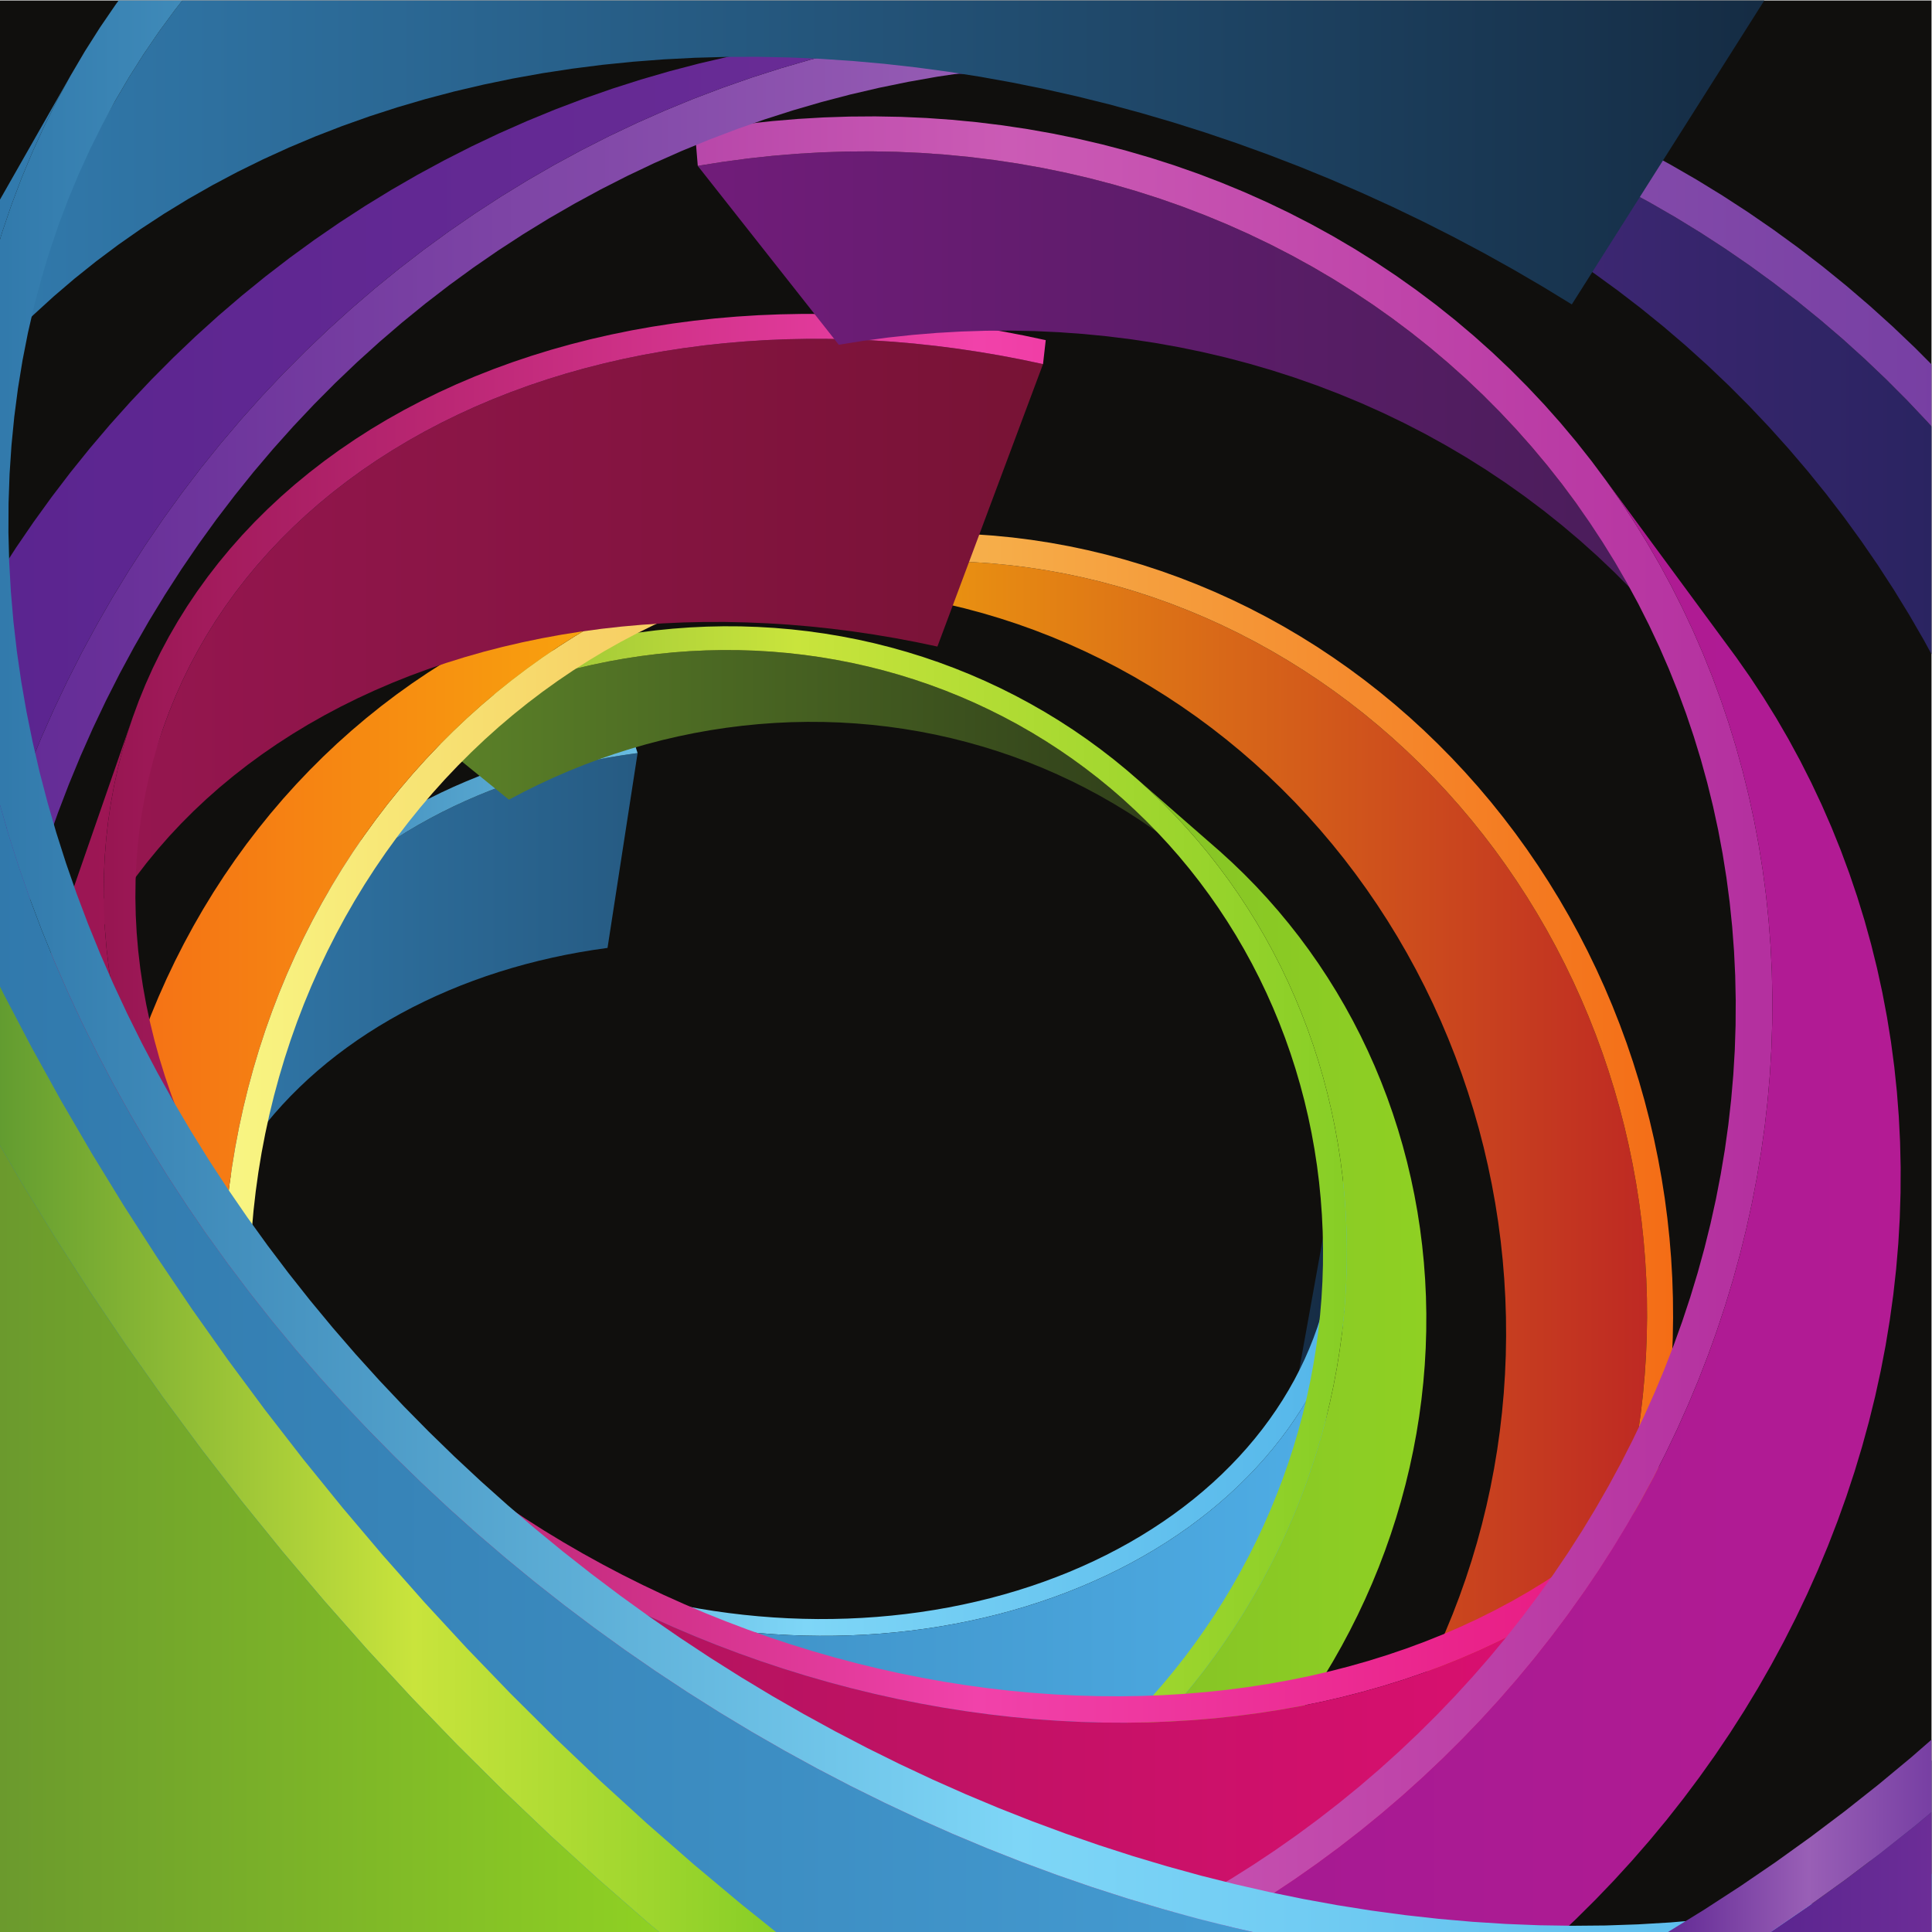
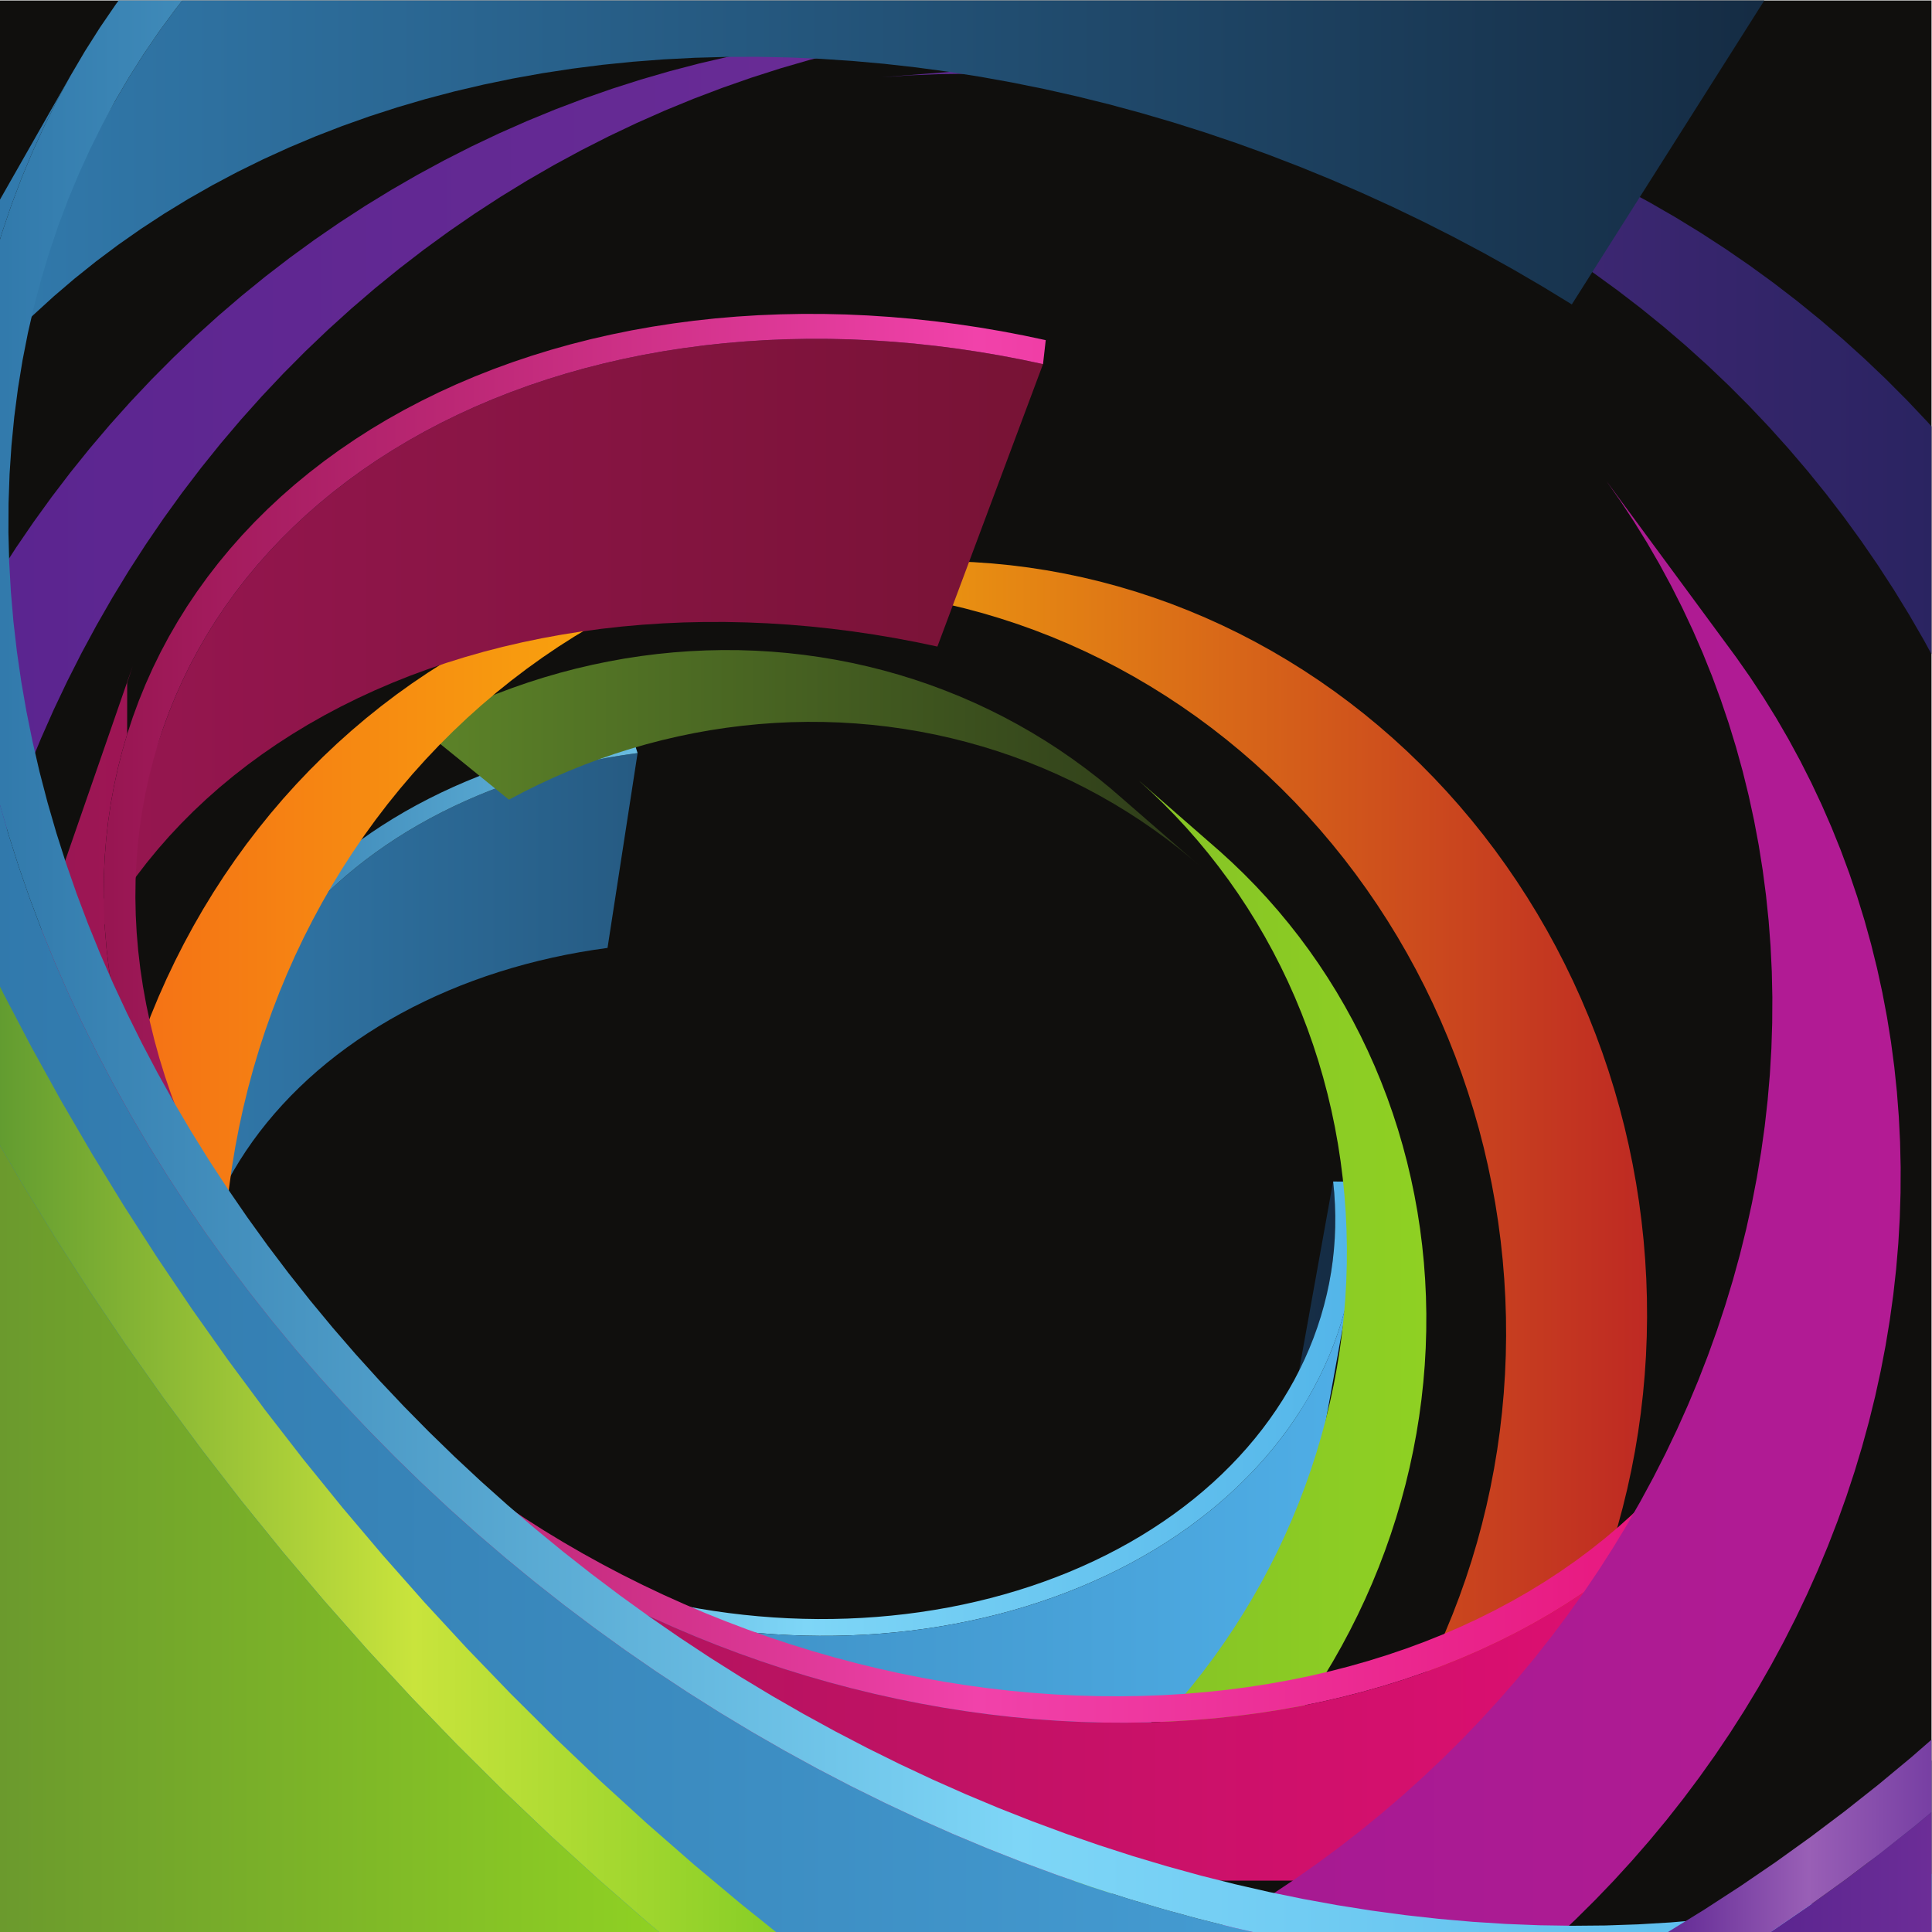
<svg xmlns="http://www.w3.org/2000/svg" viewBox="0 0 600 600" height="600" width="600" xml:space="preserve" id="svg2" version="1.1">
  <defs id="defs6">
    <linearGradient id="linearGradient20" spreadMethod="pad" gradientTransform="matrix(266.917,0,0,-266.917,44.161,190.382)" gradientUnits="userSpaceOnUse" y2="0" x2="1" y1="0" x1="0">
      <stop id="stop16" offset="0" style="stop-opacity:1;stop-color:#3179ab" />
      <stop id="stop18" offset="1" style="stop-opacity:1;stop-color:#152c44" />
    </linearGradient>
    <linearGradient id="linearGradient30" spreadMethod="pad" gradientTransform="matrix(270.955,0,0,-270.955,45.039,173.686)" gradientUnits="userSpaceOnUse" y2="0" x2="1" y1="0" x1="0">
      <stop id="stop24" offset="0" style="stop-opacity:1;stop-color:#3179ab" />
      <stop id="stop26" offset="0.527" style="stop-opacity:1;stop-color:#7ed6f7" />
      <stop id="stop28" offset="1" style="stop-opacity:1;stop-color:#53b5e9" />
    </linearGradient>
    <linearGradient id="linearGradient38" spreadMethod="pad" gradientTransform="matrix(275.884,0,0,-275.884,38.633,108.689)" gradientUnits="userSpaceOnUse" y2="0" x2="1" y1="0" x1="0">
      <stop id="stop34" offset="0" style="stop-opacity:1;stop-color:#3179ac" />
      <stop id="stop36" offset="1" style="stop-opacity:1;stop-color:#4faee6" />
    </linearGradient>
    <linearGradient id="linearGradient46" spreadMethod="pad" gradientTransform="matrix(236.797,0,0,-236.797,43.706,156.109)" gradientUnits="userSpaceOnUse" y2="0" x2="1" y1="0" x1="0">
      <stop id="stop42" offset="0" style="stop-opacity:1;stop-color:#6b9a2d" />
      <stop id="stop44" offset="1" style="stop-opacity:1;stop-color:#2d3a19" />
    </linearGradient>
    <linearGradient id="linearGradient56" spreadMethod="pad" gradientTransform="matrix(274.545,0,0,-274.545,39.249,152.102)" gradientUnits="userSpaceOnUse" y2="0" x2="1" y1="0" x1="0">
      <stop id="stop50" offset="0" style="stop-opacity:1;stop-color:#629c30" />
      <stop id="stop52" offset="0.533" style="stop-opacity:1;stop-color:#c9e43c" />
      <stop id="stop54" offset="1" style="stop-opacity:1;stop-color:#87ce26" />
    </linearGradient>
    <linearGradient id="linearGradient64" spreadMethod="pad" gradientTransform="matrix(259.686,0,0,-259.686,72.613,134.115)" gradientUnits="userSpaceOnUse" y2="0" x2="1" y1="0" x1="0">
      <stop id="stop60" offset="0" style="stop-opacity:1;stop-color:#6b9a2d" />
      <stop id="stop62" offset="1" style="stop-opacity:1;stop-color:#8fd123" />
    </linearGradient>
    <linearGradient id="linearGradient74" spreadMethod="pad" gradientTransform="matrix(226.069,0,0,-226.069,157.662,181.254)" gradientUnits="userSpaceOnUse" y2="0" x2="1" y1="0" x1="0">
      <stop id="stop70" offset="0" style="stop-opacity:1;stop-color:#fab90a" />
      <stop id="stop72" offset="1" style="stop-opacity:1;stop-color:#be2923" />
    </linearGradient>
    <linearGradient id="linearGradient82" spreadMethod="pad" gradientTransform="matrix(337.905,0,0,-337.905,51.886,173.681)" gradientUnits="userSpaceOnUse" y2="0" x2="1" y1="0" x1="0">
      <stop id="stop78" offset="0" style="stop-opacity:1;stop-color:#f8f683" />
      <stop id="stop80" offset="1" style="stop-opacity:1;stop-color:#f46d16" />
    </linearGradient>
    <linearGradient id="linearGradient90" spreadMethod="pad" gradientTransform="matrix(165.31,0,0,-165.31,22.102,170.621)" gradientUnits="userSpaceOnUse" y2="0" x2="1" y1="0" x1="0">
      <stop id="stop86" offset="0" style="stop-opacity:1;stop-color:#f46d16" />
      <stop id="stop88" offset="1" style="stop-opacity:1;stop-color:#fab90a" />
    </linearGradient>
    <linearGradient id="linearGradient98" spreadMethod="pad" gradientTransform="matrix(397.64,0,0,-397.64,15.038,223.187)" gradientUnits="userSpaceOnUse" y2="0" x2="1" y1="0" x1="0">
      <stop id="stop94" offset="0" style="stop-opacity:1;stop-color:#971651" />
      <stop id="stop96" offset="1" style="stop-opacity:1;stop-color:#601020" />
    </linearGradient>
    <linearGradient id="linearGradient108" spreadMethod="pad" gradientTransform="matrix(395.582,0,0,-395.582,24.149,212.872)" gradientUnits="userSpaceOnUse" y2="0" x2="1" y1="0" x1="0">
      <stop id="stop102" offset="0" style="stop-opacity:1;stop-color:#981652" />
      <stop id="stop104" offset="0.515" style="stop-opacity:1;stop-color:#f142aa" />
      <stop id="stop106" offset="1" style="stop-opacity:1;stop-color:#e50e75" />
    </linearGradient>
    <linearGradient id="linearGradient116" spreadMethod="pad" gradientTransform="matrix(415.687,0,0,-415.687,1.2,141.491)" gradientUnits="userSpaceOnUse" y2="0" x2="1" y1="0" x1="0">
      <stop id="stop112" offset="0" style="stop-opacity:1;stop-color:#981652" />
      <stop id="stop114" offset="1" style="stop-opacity:1;stop-color:#e50e75" />
    </linearGradient>
    <linearGradient id="linearGradient124" spreadMethod="pad" gradientTransform="matrix(397.492,0,0,-397.492,0,207.591)" gradientUnits="userSpaceOnUse" y2="0" x2="1" y1="0" x1="0">
      <stop id="stop120" offset="0" style="stop-opacity:1;stop-color:#8e1b91" />
      <stop id="stop122" offset="1" style="stop-opacity:1;stop-color:#471d58" />
    </linearGradient>
    <linearGradient id="linearGradient134" spreadMethod="pad" gradientTransform="matrix(412.92,0,0,-412.92,0,211.498)" gradientUnits="userSpaceOnUse" y2="0" x2="1" y1="0" x1="0">
      <stop id="stop128" offset="0" style="stop-opacity:1;stop-color:#8e1c91" />
      <stop id="stop130" offset="0.57" style="stop-opacity:1;stop-color:#cb5bb5" />
      <stop id="stop132" offset="1" style="stop-opacity:1;stop-color:#b4309f" />
    </linearGradient>
    <linearGradient id="linearGradient142" spreadMethod="pad" gradientTransform="matrix(435.819,0,0,-435.819,6.992,169.046)" gradientUnits="userSpaceOnUse" y2="0" x2="1" y1="0" x1="0">
      <stop id="stop138" offset="0" style="stop-opacity:1;stop-color:#8d198f" />
      <stop id="stop140" offset="1" style="stop-opacity:1;stop-color:#b31b94" />
    </linearGradient>
    <linearGradient id="linearGradient150" spreadMethod="pad" gradientTransform="matrix(244.679,0,0,-244.679,205.321,217.789)" gradientUnits="userSpaceOnUse" y2="0" x2="1" y1="0" x1="0">
      <stop id="stop146" offset="0" style="stop-opacity:1;stop-color:#622a94" />
      <stop id="stop148" offset="1" style="stop-opacity:1;stop-color:#2a2461" />
    </linearGradient>
    <linearGradient id="linearGradient160" spreadMethod="pad" gradientTransform="matrix(450,0,0,-450,0,247.08)" gradientUnits="userSpaceOnUse" y2="0" x2="1" y1="0" x1="0">
      <stop id="stop154" offset="0" style="stop-opacity:1;stop-color:#622a95" />
      <stop id="stop156" offset="0.533" style="stop-opacity:1;stop-color:#995fb6" />
      <stop id="stop158" offset="1" style="stop-opacity:1;stop-color:#773fa3" />
    </linearGradient>
    <linearGradient id="linearGradient168" spreadMethod="pad" gradientTransform="matrix(238.021,0,0,-238.021,0,246.65)" gradientUnits="userSpaceOnUse" y2="0" x2="1" y1="0" x1="0">
      <stop id="stop164" offset="0" style="stop-opacity:1;stop-color:#5b2590" />
      <stop id="stop166" offset="1" style="stop-opacity:1;stop-color:#6c2d97" />
    </linearGradient>
    <linearGradient id="linearGradient176" spreadMethod="pad" gradientTransform="matrix(411.043,0,0,-411.043,0,409.469)" gradientUnits="userSpaceOnUse" y2="0" x2="1" y1="0" x1="0">
      <stop id="stop172" offset="0" style="stop-opacity:1;stop-color:#3179ab" />
      <stop id="stop174" offset="1" style="stop-opacity:1;stop-color:#152c44" />
    </linearGradient>
    <linearGradient id="linearGradient184" spreadMethod="pad" gradientTransform="matrix(450,0,0,-450,0,216.238)" gradientUnits="userSpaceOnUse" y2="0" x2="1" y1="0" x1="0">
      <stop id="stop180" offset="0" style="stop-opacity:1;stop-color:#3179ac" />
      <stop id="stop182" offset="1" style="stop-opacity:1;stop-color:#4faee6" />
    </linearGradient>
    <linearGradient id="linearGradient194" spreadMethod="pad" gradientTransform="matrix(450,0,0,-450,0,225)" gradientUnits="userSpaceOnUse" y2="0" x2="1" y1="0" x1="0">
      <stop id="stop188" offset="0" style="stop-opacity:1;stop-color:#3179ab" />
      <stop id="stop190" offset="0.527" style="stop-opacity:1;stop-color:#7ed6f7" />
      <stop id="stop192" offset="1" style="stop-opacity:1;stop-color:#53b5e9" />
    </linearGradient>
    <linearGradient id="linearGradient202" spreadMethod="pad" gradientTransform="matrix(37.481,0,0,-37.481,412.519,13.958)" gradientUnits="userSpaceOnUse" y2="0" x2="1" y1="0" x1="0">
      <stop id="stop198" offset="0" style="stop-opacity:1;stop-color:#5b2590" />
      <stop id="stop200" offset="1" style="stop-opacity:1;stop-color:#6c2d97" />
    </linearGradient>
    <linearGradient id="linearGradient212" spreadMethod="pad" gradientTransform="matrix(61.393,0,0,-61.393,388.607,22.404)" gradientUnits="userSpaceOnUse" y2="0" x2="1" y1="0" x1="0">
      <stop id="stop206" offset="0" style="stop-opacity:1;stop-color:#622a95" />
      <stop id="stop208" offset="0.533" style="stop-opacity:1;stop-color:#995fb6" />
      <stop id="stop210" offset="1" style="stop-opacity:1;stop-color:#773fa3" />
    </linearGradient>
    <linearGradient id="linearGradient222" spreadMethod="pad" gradientTransform="matrix(180.792,0,0,-180.792,0,110.122)" gradientUnits="userSpaceOnUse" y2="0" x2="1" y1="0" x1="0">
      <stop id="stop216" offset="0" style="stop-opacity:1;stop-color:#629c30" />
      <stop id="stop218" offset="0.533" style="stop-opacity:1;stop-color:#c9e43c" />
      <stop id="stop220" offset="1" style="stop-opacity:1;stop-color:#87ce26" />
    </linearGradient>
    <linearGradient id="linearGradient230" spreadMethod="pad" gradientTransform="matrix(153.58,0,0,-153.58,0,91.62)" gradientUnits="userSpaceOnUse" y2="0" x2="1" y1="0" x1="0">
      <stop id="stop226" offset="0" style="stop-opacity:1;stop-color:#6b9a2d" />
      <stop id="stop228" offset="1" style="stop-opacity:1;stop-color:#8fd123" />
    </linearGradient>
  </defs>
  <g transform="matrix(1.333,0,0,-1.333,0,600)" id="g10">
    <path d="M 3.90625e-4,0 H 450 V 450 H 3.90625e-4 V 0" style="fill:#100f0d;fill-opacity:1;fill-rule:evenodd;stroke:none;stroke-width:0.1" id="path14" />
    <path d="m 311.001,169.535 0.077,-2.655 -0.016,-2.648 -0.103,-2.643 -0.195,-2.635 -0.283,-2.625 -0.373,-2.614 -0.463,-2.599 -8.131,-45.018 0.459,2.594 0.374,2.608 0.282,2.621 0.197,2.629 0.104,2.639 0.017,2.643 -0.073,2.649 -0.159,2.652 -0.249,2.652 8.119,45.064 0.254,-2.658 z m -221.15,83.626 2.478,1.645 2.538,1.591 2.596,1.536 2.652,1.478 2.704,1.42 2.757,1.362 2.808,1.304 2.857,1.24 2.901,1.182 2.947,1.117 2.988,1.054 3.029,0.993 3.068,0.927 3.105,0.865 3.139,0.798 3.17,0.731 3.199,0.665 3.229,0.6 3.253,0.531 3.278,0.466 -7.008,-45.398 -3.258,-0.466 -3.232,-0.533 -3.208,-0.601 -3.179,-0.668 -3.152,-0.733 -3.119,-0.799 -3.087,-0.865 -3.049,-0.928 -3.009,-0.991 -2.971,-1.058 -2.931,-1.117 -2.881,-1.182 -2.839,-1.242 -2.793,-1.303 -2.741,-1.359 -2.686,-1.421 -2.635,-1.479 -2.58,-1.535 -2.523,-1.59 -2.463,-1.646 -2.404,-1.7 -2.34,-1.749 -2.278,-1.804 -2.21,-1.854 -2.144,-1.902 -2.074,-1.95 -2.006,-1.996 -1.934,-2.044 -1.861,-2.085 -1.786,-2.126 -1.714,-2.169 -1.633,-2.209 -1.557,-2.247 -1.477,-2.283 -1.4,-2.319 -1.317,-2.35 -1.234,-2.382 -1.154,-2.416 -1.067,-2.441 -0.986,-2.471 -0.899,-2.494 -0.813,-2.52 -0.726,-2.539 -0.639,-2.56 -0.553,-2.58 -0.461,-2.597 -0.375,-2.61 6.438,45.327 0.375,2.613 0.465,2.602 0.553,2.582 0.643,2.569 0.728,2.542 0.816,2.522 0.905,2.5 0.988,2.472 1.073,2.448 1.159,2.418 1.241,2.384 1.324,2.358 1.404,2.32 1.488,2.285 1.565,2.252 1.643,2.211 1.722,2.171 1.798,2.13 1.87,2.086 1.946,2.045 2.016,1.998 2.087,1.954 2.158,1.903 2.223,1.855 2.289,1.805 2.355,1.752 2.416,1.702 v 0" style="fill:url(#linearGradient20);fill-opacity:1;fill-rule:evenodd;stroke:none;stroke-width:0.1" id="path22" />
    <path d="m 86.437,256.078 2.573,1.706 2.634,1.652 2.693,1.592 2.75,1.534 2.808,1.47 2.861,1.415 2.914,1.35 2.961,1.288 3.015,1.223 3.057,1.159 3.102,1.094 3.144,1.03 3.181,0.961 3.222,0.895 3.256,0.826 3.289,0.76 3.319,0.69 3.35,0.621 3.376,0.551 3.401,0.479 1.204,-3.708 -3.278,-0.466 -3.253,-0.531 -3.229,-0.6 -3.199,-0.665 -3.17,-0.731 -3.139,-0.798 -3.105,-0.865 -3.068,-0.927 -3.029,-0.993 -2.988,-1.054 -2.947,-1.117 -2.901,-1.182 -2.857,-1.24 -2.808,-1.304 -2.757,-1.362 -2.704,-1.42 -2.652,-1.478 -2.596,-1.536 -2.538,-1.591 -2.478,-1.645 -2.416,-1.702 -2.355,-1.752 -2.289,-1.805 -2.223,-1.855 -2.158,-1.903 -2.087,-1.954 -2.016,-1.998 -1.946,-2.045 -1.87,-2.086 -1.798,-2.13 -1.722,-2.171 -1.643,-2.211 -1.565,-2.252 -1.488,-2.285 -1.404,-2.32 -1.324,-2.358 -1.241,-2.384 -1.159,-2.418 -1.073,-2.448 -0.988,-2.472 -0.905,-2.5 -0.816,-2.522 -0.728,-2.542 -0.643,-2.569 -0.553,-2.582 -0.465,-2.602 -0.375,-2.613 -0.287,-2.632 -0.196,-2.639 -0.105,-2.649 -0.017,-2.658 0.075,-2.664 0.162,-2.669 0.255,-2.669 0.344,-2.672 0.434,-2.669 0.523,-2.666 0.613,-2.66 0.702,-2.656 0.789,-2.643 0.879,-2.635 0.966,-2.621 1.054,-2.609 1.139,-2.591 1.226,-2.574 1.308,-2.553 1.394,-2.532 1.477,-2.509 1.558,-2.484 1.639,-2.457 1.718,-2.425 1.797,-2.398 1.875,-2.367 1.951,-2.332 2.026,-2.295 2.101,-2.26 2.171,-2.22 2.24,-2.179 2.312,-2.137 2.379,-2.095 2.443,-2.051 2.508,-2.004 2.57,-1.955 2.633,-1.907 2.688,-1.857 2.749,-1.804 2.8,-1.752 2.856,-1.696 2.905,-1.641 2.954,-1.586 3.003,-1.525 3.045,-1.466 3.089,-1.407 3.129,-1.346 3.167,-1.285 3.205,-1.221 3.236,-1.156 3.266,-1.091 3.299,-1.03 3.324,-0.956 3.346,-0.895 3.372,-0.827 3.388,-0.757 3.407,-0.687 3.425,-0.621 3.433,-0.55 3.444,-0.479 3.453,-0.412 3.456,-0.338 3.461,-0.27 3.458,-0.197 3.458,-0.125 3.451,-0.056 3.444,0.019 3.438,0.087 3.422,0.159 3.409,0.231 3.392,0.303 3.374,0.37 3.35,0.443 3.327,0.513 3.299,0.581 3.272,0.652 3.24,0.721 3.208,0.786 3.171,0.857 3.135,0.922 3.091,0.987 3.054,1.056 3.007,1.12 2.961,1.18 2.911,1.247 2.864,1.309 2.807,1.369 2.757,1.432 2.698,1.487 2.641,1.548 2.58,1.604 2.519,1.662 2.455,1.712 2.389,1.769 2.326,1.819 2.252,1.871 2.186,1.919 2.116,1.971 2.038,2.015 1.968,2.06 1.89,2.104 1.814,2.146 1.737,2.188 1.655,2.225 1.578,2.265 1.497,2.299 1.412,2.334 1.334,2.367 1.244,2.398 1.163,2.426 1.074,2.457 0.991,2.48 0.901,2.505 0.817,2.527 0.728,2.549 0.64,2.567 0.549,2.585 0.463,2.599 0.373,2.614 0.283,2.625 0.195,2.635 0.103,2.643 0.016,2.648 -0.077,2.655 -0.162,2.656 -0.254,2.658 4.896,-0.025 0.264,-2.76 0.171,-2.756 0.077,-2.754 -0.013,-2.749 -0.104,-2.742 -0.2,-2.735 -0.294,-2.724 -0.385,-2.712 -0.48,-2.699 -0.568,-2.682 -0.662,-2.665 -0.754,-2.644 -0.846,-2.624 -0.935,-2.6 -1.027,-2.575 -1.117,-2.549 -1.203,-2.52 -1.295,-2.488 -1.376,-2.46 -1.466,-2.423 -1.553,-2.387 -1.633,-2.351 -1.72,-2.311 -1.801,-2.269 -1.881,-2.228 -1.963,-2.184 -2.04,-2.14 -2.117,-2.092 -2.194,-2.043 -2.265,-1.996 -2.341,-1.943 -2.412,-1.887 -2.479,-1.839 -2.549,-1.778 -2.611,-1.724 -2.68,-1.666 -2.739,-1.608 -2.802,-1.546 -2.859,-1.485 -2.916,-1.423 -2.971,-1.357 -3.021,-1.296 -3.075,-1.228 -3.12,-1.162 -3.169,-1.096 -3.211,-1.028 -3.255,-0.957 -3.289,-0.89 -3.331,-0.818 -3.364,-0.747 -3.398,-0.676 -3.425,-0.606 -3.452,-0.532 -3.48,-0.46 -3.5,-0.385 -3.522,-0.314 -3.539,-0.24 -3.554,-0.167 -3.566,-0.091 -3.578,-0.015 -3.582,0.054 -3.592,0.134 -3.591,0.201 -3.592,0.279 -3.587,0.353 -3.584,0.424 -3.576,0.498 -3.566,0.571 -3.555,0.643 -3.536,0.716 -3.519,0.787 -3.497,0.856 -3.479,0.929 -3.45,0.997 -3.423,1.066 -3.393,1.134 -3.361,1.201 -3.324,1.265 -3.289,1.334 -3.249,1.399 -3.206,1.462 -3.161,1.522 -3.117,1.585 -3.069,1.645 -3.012,1.704 -2.966,1.763 -2.907,1.817 -2.852,1.874 -2.792,1.927 -2.731,1.979 -2.67,2.033 -2.602,2.079 -2.537,2.129 -2.47,2.175 -2.397,2.222 -2.328,2.263 -2.252,2.307 -2.179,2.343 -2.102,2.384 -2.026,2.421 -1.942,2.456 -1.865,2.488 -1.783,2.521 -1.703,2.551 -1.615,2.579 -1.533,2.603 -1.443,2.629 -1.358,2.65 -1.269,2.671 -1.18,2.691 -1.094,2.708 -0.999,2.722 -0.913,2.734 -0.819,2.745 -0.727,2.756 -0.634,2.761 -0.543,2.769 -0.448,2.77 -0.358,2.771 -0.261,2.77 -0.168,2.769 -0.078,2.767 0.018,2.758 0.113,2.75 0.207,2.741 0.299,2.728 0.389,2.713 0.483,2.698 0.577,2.683 0.668,2.66 0.757,2.642 0.848,2.616 0.94,2.595 1.027,2.566 1.117,2.537 1.203,2.51 1.291,2.475 1.374,2.446 1.458,2.407 1.545,2.371 1.627,2.334 1.706,2.292 1.789,2.253 1.863,2.212 1.945,2.164 2.019,2.12 2.093,2.073 2.168,2.028 2.238,1.972 2.309,1.927 2.378,1.87 2.441,1.818 2.509,1.765" style="fill:url(#linearGradient30);fill-opacity:1;fill-rule:evenodd;stroke:none;stroke-width:0.1" id="path32" />
    <path d="m 45.377,190.603 -0.207,-2.741 -0.113,-2.75 -0.018,-2.758 0.078,-2.767 0.168,-2.769 0.261,-2.77 0.358,-2.771 0.448,-2.77 0.543,-2.769 0.634,-2.761 0.727,-2.756 0.819,-2.745 0.913,-2.734 0.999,-2.722 1.094,-2.708 1.18,-2.691 1.269,-2.671 1.358,-2.65 1.443,-2.629 1.533,-2.603 1.615,-2.579 1.703,-2.551 1.783,-2.521 1.865,-2.488 1.942,-2.456 2.026,-2.421 2.102,-2.384 2.179,-2.343 2.252,-2.307 2.328,-2.263 2.397,-2.222 2.47,-2.175 2.537,-2.129 2.602,-2.079 2.67,-2.033 2.731,-1.979 2.792,-1.927 2.852,-1.874 2.907,-1.817 2.966,-1.763 3.012,-1.704 3.069,-1.645 3.117,-1.585 3.161,-1.522 3.206,-1.462 3.249,-1.399 3.289,-1.334 3.324,-1.265 3.361,-1.201 3.393,-1.134 3.423,-1.066 3.45,-0.997 3.479,-0.929 3.497,-0.856 3.519,-0.787 3.536,-0.716 3.555,-0.643 3.566,-0.571 3.576,-0.498 3.584,-0.424 3.587,-0.353 3.592,-0.279 3.591,-0.201 3.592,-0.134 3.582,-0.054 3.578,0.015 3.566,0.091 3.554,0.167 3.539,0.24 3.522,0.314 3.5,0.385 3.48,0.46 3.452,0.532 3.425,0.606 3.398,0.676 3.364,0.747 3.331,0.818 3.289,0.89 3.255,0.957 3.211,1.028 3.169,1.096 3.12,1.162 3.075,1.228 3.021,1.296 2.971,1.357 2.916,1.423 2.859,1.485 2.802,1.546 2.739,1.608 2.68,1.666 2.611,1.724 2.549,1.778 2.479,1.839 2.412,1.887 2.341,1.943 2.265,1.996 2.194,2.043 2.117,2.092 2.04,2.14 1.963,2.184 1.881,2.228 1.801,2.269 1.72,2.311 1.633,2.351 1.553,2.387 1.466,2.423 1.376,2.46 1.295,2.488 1.203,2.52 1.117,2.549 1.027,2.575 0.935,2.6 0.846,2.624 0.754,2.644 0.662,2.665 0.568,2.682 -8.164,-45.01 -0.57,-2.677 -0.659,-2.661 -0.751,-2.639 -0.843,-2.621 -0.93,-2.597 -1.021,-2.571 -1.111,-2.543 -1.198,-2.517 -1.289,-2.484 -1.371,-2.452 -1.458,-2.421 -1.544,-2.383 -1.627,-2.348 -1.708,-2.308 -1.794,-2.267 -1.871,-2.225 -1.95,-2.182 -2.03,-2.136 -2.104,-2.091 -2.181,-2.039 -2.255,-1.993 -2.325,-1.939 -2.398,-1.891 -2.466,-1.835 -2.531,-1.777 -2.598,-1.723 -2.663,-1.662 -2.724,-1.608 -2.783,-1.548 -2.844,-1.481 -2.898,-1.422 -2.95,-1.359 -3.003,-1.295 -3.057,-1.229 -3.103,-1.164 -3.146,-1.095 -3.193,-1.026 -3.233,-0.961 -3.27,-0.889 -3.308,-0.819 -3.344,-0.75 -3.375,-0.679 -3.405,-0.604 -3.43,-0.536 -3.457,-0.459 -3.48,-0.391 -3.498,-0.313 -3.517,-0.243 -3.529,-0.17 -3.544,-0.093 -3.555,-0.02 -3.558,0.052 -3.566,0.128 -3.57,0.2 -3.568,0.275 -3.565,0.347 -3.561,0.424 -3.551,0.493 -3.543,0.566 -3.529,0.64 -3.515,0.71 -3.494,0.782 -3.475,0.855 -3.454,0.92 -3.428,0.992 -3.399,1.061 -3.372,1.127 -3.337,1.195 -3.302,1.265 -3.266,1.326 -3.226,1.391 -3.184,1.457 -3.143,1.517 -3.094,1.581 -3.045,1.637 -2.997,1.699 -2.943,1.756 -2.888,1.811 -2.832,1.867 -2.772,1.921 -2.711,1.973 -2.65,2.024 -2.586,2.075 -2.518,2.121 -2.452,2.17 -2.38,2.213 -2.311,2.257 -2.237,2.298 -2.165,2.34 -2.086,2.376 -2.011,2.414 -1.931,2.448 -1.85,2.482 -1.771,2.516 -1.687,2.542 -1.602,2.573 -1.521,2.597 -1.433,2.621 -1.348,2.647 -1.261,2.665 -1.171,2.682 -1.084,2.7 -0.992,2.717 -0.904,2.728 -0.813,2.74 -0.72,2.749 -0.626,2.753 -0.54,2.764 -0.444,2.763 -0.35,2.766 -0.26,2.765 -0.165,2.764 -0.072,2.76 0.02,2.751 0.111,2.745 0.208,2.735 0.297,2.724 6.407,45.331 -0.299,-2.728" style="fill:url(#linearGradient38);fill-opacity:1;fill-rule:evenodd;stroke:none;stroke-width:0.1" id="path40" />
    <path d="m 66.931,41.624 2.329,-2.91 2.408,-2.847 2.486,-2.776 2.558,-2.705 2.634,-2.634 2.702,-2.559 2.773,-2.487 2.84,-2.406 2.906,-2.328 2.968,-2.248 3.032,-2.166 -20.703,14.229 -3.056,2.185 -2.996,2.266 -2.929,2.35 -2.866,2.427 -2.796,2.507 -2.727,2.583 -2.653,2.656 -2.582,2.732 -2.507,2.799 -2.426,2.871 -2.349,2.935 -2.271,3 20.973,-14.501 z m 34.71,240.523 3.484,1.728 3.527,1.635 3.558,1.546 3.593,1.452 3.627,1.356 3.656,1.265 3.683,1.167 3.708,1.072 3.729,0.975 3.748,0.876 3.766,0.779 3.78,0.682 3.793,0.58 3.8,0.48 3.807,0.381 3.813,0.281 3.811,0.178 3.814,0.081 3.808,-0.022 3.804,-0.123 3.791,-0.223 3.783,-0.326 3.768,-0.425 3.75,-0.527 3.731,-0.625 3.71,-0.724 3.685,-0.825 3.661,-0.921 3.629,-1.021 3.597,-1.118 3.564,-1.215 3.526,-1.31 3.489,-1.406 3.445,-1.498 3.402,-1.595 3.356,-1.683 3.307,-1.776 3.256,-1.865 3.202,-1.954 3.148,-2.041 3.09,-2.128 3.03,-2.21 2.968,-2.291 2.906,-2.376 2.839,-2.455 18.92,-16.453 -2.814,2.433 -2.879,2.354 -2.943,2.276 -3.005,2.192 -3.063,2.11 -3.121,2.024 -3.175,1.934 -3.228,1.851 -3.279,1.761 -3.326,1.673 -3.373,1.575 -3.414,1.491 -3.458,1.393 -3.496,1.301 -3.533,1.205 -3.565,1.108 -3.598,1.014 -3.628,0.917 -3.652,0.818 -3.679,0.72 -3.697,0.62 -3.719,0.523 -3.733,0.423 -3.748,0.323 -3.76,0.226 -3.769,0.121 -3.773,0.024 -3.779,-0.075 -3.779,-0.177 -3.778,-0.277 -3.773,-0.376 -3.767,-0.475 -3.759,-0.571 -3.745,-0.672 -3.732,-0.771 -3.715,-0.866 -3.697,-0.965 -3.673,-1.061 -3.648,-1.157 -3.625,-1.25 -3.59,-1.345 -3.564,-1.436 -3.529,-1.53 -3.491,-1.618 -3.453,-1.711 -3.409,-1.798 -20.37,16.529 3.442,1.814 v 0" style="fill:url(#linearGradient46);fill-opacity:1;fill-rule:evenodd;stroke:none;stroke-width:0.1" id="path48" />
-     <path d="m 99.381,287.061 3.617,1.791 3.653,1.699 3.694,1.604 3.73,1.505 3.765,1.41 3.791,1.312 3.822,1.211 3.847,1.113 3.869,1.011 3.892,0.91 3.905,0.811 3.924,0.707 3.934,0.602 3.945,0.5 3.951,0.396 3.952,0.291 3.959,0.186 3.957,0.083 3.95,-0.021 3.946,-0.13 3.935,-0.23 3.926,-0.336 3.91,-0.441 3.892,-0.545 3.871,-0.649 3.851,-0.75 3.823,-0.854 3.798,-0.957 3.767,-1.059 3.734,-1.159 3.698,-1.26 3.662,-1.36 3.616,-1.457 3.576,-1.555 3.533,-1.652 3.483,-1.747 3.432,-1.845 3.378,-1.932 3.324,-2.027 3.267,-2.116 3.208,-2.207 3.145,-2.294 3.083,-2.378 3.012,-2.464 2.947,-2.549 2.877,-2.627 2.805,-2.708 2.729,-2.785 2.654,-2.861 2.572,-2.934 2.497,-3.004 2.411,-3.078 2.331,-3.141 2.246,-3.209 2.158,-3.273 2.069,-3.331 1.981,-3.392 1.887,-3.446 1.799,-3.503 1.705,-3.553 1.606,-3.602 1.512,-3.651 1.415,-3.693 1.317,-3.732 1.219,-3.774 1.117,-3.813 1.017,-3.845 0.915,-3.873 0.814,-3.905 0.709,-3.93 0.606,-3.954 0.506,-3.975 0.399,-3.991 0.293,-4.003 0.19,-4.018 0.083,-4.03 -0.02,-4.033 -0.125,-4.038 -0.23,-4.038 -0.335,-4.035 -0.439,-4.032 -0.544,-4.023 -0.65,-4.013 -0.751,-4.001 -0.855,-3.985 -0.957,-3.967 -1.061,-3.943 -1.16,-3.919 -1.262,-3.892 -1.359,-3.864 -1.46,-3.83 -1.556,-3.794 -1.654,-3.756 -1.748,-3.72 -1.843,-3.671 -1.935,-3.63 -2.026,-3.578 -2.118,-3.529 -2.206,-3.477 -2.294,-3.421 -2.377,-3.361 -2.463,-3.303 -2.545,-3.238 -2.626,-3.175 -2.703,-3.107 -2.78,-3.038 -2.856,-2.967 -2.927,-2.892 -2.999,-2.82 -3.065,-2.737 -3.135,-2.662 -3.198,-2.579 -3.258,-2.496 -3.319,-2.41 -3.374,-2.326 -3.434,-2.237 -3.486,-2.144 -3.534,-2.056 -3.582,-1.963 -3.625,-1.869 -3.67,-1.774 -3.712,-1.677 -3.746,-1.58 -3.782,-1.481 -3.814,-1.382 -3.843,-1.28 -3.871,-1.18 -3.895,-1.074 -3.915,-0.975 L 185.736,0.753 181.843,0 h -53.442 l -2.041,0.375 -3.856,0.818 -3.83,0.921 -3.8,1.025 -3.765,1.128 -3.73,1.227 -3.688,1.327 -3.65,1.429 -3.609,1.525 -3.558,1.623 -3.51,1.719 -3.461,1.815 -3.409,1.906 -3.351,1.999 -3.293,2.09 -3.236,2.182 -3.173,2.266 -3.105,2.354 -3.041,2.438 -2.972,2.521 -2.9,2.602 -2.831,2.683 -2.753,2.755 -2.677,2.835 -2.6,2.907 -2.518,2.977 -2.439,3.049 -2.355,3.114 4.457,3.488 2.271,-3 2.349,-2.935 2.426,-2.871 2.507,-2.799 2.582,-2.732 2.653,-2.656 2.727,-2.583 2.796,-2.507 2.866,-2.427 2.929,-2.35 2.996,-2.266 3.056,-2.185 3.117,-2.1 3.173,-2.013 3.23,-1.926 3.286,-1.836 3.334,-1.748 3.386,-1.655 3.43,-1.562 3.473,-1.471 3.517,-1.375 3.556,-1.277 3.594,-1.183 3.629,-1.084 3.658,-0.988 3.69,-0.887 3.717,-0.788 3.741,-0.688 3.763,-0.587 3.78,-0.483 3.801,-0.386 3.813,-0.281 3.822,-0.181 3.833,-0.076 3.838,0.022 3.842,0.131 3.844,0.227 3.841,0.333 3.836,0.433 3.828,0.536 3.818,0.637 3.807,0.739 3.79,0.837 3.773,0.94 3.751,1.036 3.73,1.134 3.703,1.236 3.673,1.331 3.643,1.426 3.612,1.523 3.573,1.615 3.535,1.708 3.495,1.803 3.449,1.891 3.404,1.979 3.359,2.067 3.305,2.157 3.253,2.239 3.198,2.324 3.141,2.403 3.078,2.485 3.019,2.566 2.954,2.637 2.889,2.715 2.821,2.785 2.751,2.858 2.677,2.928 2.606,2.994 2.528,3.058 2.451,3.119 2.373,3.183 2.291,3.239 2.211,3.295 2.123,3.349 2.042,3.401 1.952,3.444 1.865,3.498 1.776,3.54 1.685,3.58 1.591,3.619 1.5,3.656 1.407,3.69 1.311,3.721 1.216,3.75 1.117,3.776 1.022,3.799 0.922,3.82 0.825,3.84 0.724,3.852 0.625,3.867 0.525,3.876 0.425,3.884 0.324,3.889 0.221,3.892 0.122,3.89 0.019,3.883 -0.08,3.883 -0.182,3.872 -0.283,3.858 -0.382,3.845 -0.484,3.828 -0.586,3.811 -0.682,3.786 -0.783,3.761 -0.881,3.735 -0.981,3.703 -1.075,3.672 -1.174,3.637 -1.266,3.599 -1.363,3.558 -1.457,3.517 -1.549,3.471 -1.64,3.424 -1.73,3.375 -1.82,3.321 -1.906,3.269 -1.996,3.209 -2.078,3.153 -2.163,3.091 -2.246,3.032 -2.324,2.964 -2.402,2.898 -2.482,2.827 -2.554,2.754 -2.63,2.687 -2.702,2.607 -2.77,2.534 -2.839,2.455 -2.906,2.376 -2.968,2.291 -3.03,2.21 -3.09,2.128 -3.148,2.041 -3.202,1.954 -3.256,1.865 -3.307,1.776 -3.356,1.683 -3.402,1.595 -3.445,1.498 -3.489,1.406 -3.526,1.31 -3.564,1.215 -3.597,1.118 -3.629,1.021 -3.661,0.921 -3.685,0.825 -3.71,0.724 -3.731,0.625 -3.75,0.527 -3.768,0.425 -3.783,0.326 -3.791,0.223 -3.804,0.123 -3.808,0.022 -3.814,-0.081 -3.811,-0.178 -3.813,-0.281 -3.807,-0.381 -3.8,-0.48 -3.793,-0.58 -3.78,-0.682 -3.766,-0.779 -3.748,-0.876 -3.729,-0.975 -3.708,-1.072 -3.683,-1.167 -3.656,-1.265 -3.627,-1.356 -3.593,-1.452 -3.558,-1.546 -3.527,-1.635 -3.484,-1.728 -3.442,-1.814 -2.388,4.845 3.571,1.883" style="fill:url(#linearGradient56);fill-opacity:1;fill-rule:evenodd;stroke:none;stroke-width:0.1" id="path58" />
    <path d="m 108.075,0 -1.554,0.815 -3.379,1.891 -3.322,1.981 -3.266,2.074 -3.208,2.161 -20.733,14.187 3.236,-2.182 3.293,-2.09 3.351,-1.999 3.409,-1.906 3.461,-1.815 3.51,-1.719 3.558,-1.623 3.609,-1.525 3.65,-1.429 3.688,-1.327 3.73,-1.227 3.765,-1.128 3.8,-1.025 3.83,-0.921 L 126.36,0.375 128.401,0 Z m 176.168,251.736 2.851,-2.607 2.778,-2.682 2.708,-2.761 2.631,-2.837 2.554,-2.909 2.472,-2.979 2.394,-3.047 2.311,-3.119 2.227,-3.178 2.139,-3.243 2.053,-3.303 1.964,-3.361 1.874,-3.418 1.784,-3.471 1.687,-3.523 1.598,-3.57 1.499,-3.616 1.405,-3.661 1.307,-3.7 1.208,-3.74 1.108,-3.777 1.011,-3.811 0.907,-3.84 0.808,-3.87 0.707,-3.893 0.604,-3.919 0.499,-3.94 0.398,-3.951 0.293,-3.97 0.191,-3.982 0.086,-3.992 -0.02,-3.995 -0.121,-4 -0.226,-4.001 -0.332,-4.001 -0.433,-3.993 -0.537,-3.987 -0.64,-3.978 -0.746,-3.963 -0.844,-3.947 -0.946,-3.928 -1.049,-3.909 -1.148,-3.883 -1.248,-3.857 -1.346,-3.826 -1.442,-3.796 -1.542,-3.758 -1.638,-3.723 -1.731,-3.683 -1.825,-3.638 -1.916,-3.594 -2.007,-3.547 -2.096,-3.495 -2.185,-3.443 -2.269,-3.389 -2.357,-3.33 -2.437,-3.271 -2.522,-3.21 -2.598,-3.143 -2.679,-3.079 -2.753,-3.009 -2.828,-2.937 -2.901,-2.864 -2.968,-2.792 -3.039,-2.714 -3.103,-2.633 -3.166,-2.553 -3.232,-2.476 -3.287,-2.386 L 260.796,10.034 257.397,7.819 253.946,5.693 250.445,3.658 246.896,1.714 243.564,0 h -61.721 l 3.893,0.753 3.936,0.87 3.915,0.975 3.895,1.074 3.871,1.18 3.843,1.28 3.814,1.382 3.782,1.481 3.746,1.58 3.712,1.677 3.67,1.774 3.625,1.869 3.582,1.963 3.534,2.056 3.486,2.144 3.434,2.237 3.374,2.326 3.319,2.41 3.258,2.496 3.198,2.579 3.135,2.662 3.065,2.737 2.999,2.82 2.927,2.892 2.856,2.967 2.78,3.038 2.703,3.107 2.626,3.175 2.545,3.238 2.463,3.303 2.377,3.361 2.294,3.421 2.206,3.477 2.118,3.529 2.026,3.578 1.935,3.63 1.843,3.671 1.748,3.72 1.654,3.756 1.556,3.794 1.46,3.83 1.359,3.864 1.262,3.892 1.16,3.919 1.061,3.943 0.957,3.967 0.855,3.985 0.751,4.001 0.65,4.013 0.544,4.023 0.439,4.032 0.335,4.035 0.23,4.038 0.125,4.038 0.02,4.033 -0.083,4.03 -0.19,4.018 -0.293,4.003 -0.399,3.991 -0.506,3.975 -0.606,3.954 -0.709,3.93 -0.814,3.905 -0.915,3.873 -1.017,3.845 -1.117,3.813 -1.219,3.774 -1.317,3.732 -1.415,3.693 -1.512,3.651 -1.606,3.602 -1.705,3.553 -1.799,3.503 -1.887,3.446 -1.981,3.392 -2.069,3.331 -2.158,3.273 -2.246,3.209 -2.331,3.141 -2.411,3.078 -2.497,3.004 -2.572,2.934 -2.654,2.861 -2.729,2.785 -2.805,2.708 -2.877,2.627 18.888,-16.493 v 0" style="fill:url(#linearGradient64);fill-opacity:1;fill-rule:evenodd;stroke:none;stroke-width:0.1" id="path66" />
    <path d="m 354.954,46.491 4.994,-3.781 -32.656,-3.329 -4.945,3.741 32.607,3.369" style="fill:#78cde4;fill-opacity:1;fill-rule:evenodd;stroke:none;stroke-width:0.1" id="path68" />
    <path d="m 188.678,316.508 4.197,0.765 4.214,0.648 4.229,0.529 4.243,0.412 4.255,0.292 4.258,0.175 4.262,0.058 4.266,-0.061 4.263,-0.183 4.257,-0.298 4.25,-0.416 4.236,-0.533 4.227,-0.652 4.209,-0.768 4.19,-0.883 4.168,-0.998 4.141,-1.115 4.115,-1.225 4.083,-1.341 4.053,-1.451 4.013,-1.564 3.976,-1.67 3.934,-1.781 3.891,-1.887 3.842,-1.996 3.794,-2.099 3.741,-2.201 3.687,-2.302 3.632,-2.404 3.571,-2.5 3.51,-2.599 3.444,-2.69 3.38,-2.787 3.31,-2.875 3.238,-2.963 3.168,-3.055 3.091,-3.135 3.013,-3.217 2.937,-3.302 2.853,-3.378 2.771,-3.454 2.686,-3.525 2.598,-3.602 2.51,-3.666 2.422,-3.734 2.328,-3.795 2.237,-3.86 2.14,-3.914 2.044,-3.973 1.949,-4.026 1.847,-4.075 1.749,-4.123 1.648,-4.17 1.546,-4.21 1.441,-4.251 1.336,-4.285 1.233,-4.321 1.127,-4.348 1.018,-4.38 0.911,-4.402 0.805,-4.422 0.696,-4.446 0.584,-4.459 0.478,-4.471 0.366,-4.482 0.258,-4.488 0.148,-4.491 0.036,-4.494 -0.075,-4.49 -0.181,-4.487 -0.296,-4.476 -0.404,-4.465 -0.513,-4.453 -0.626,-4.435 -0.732,-4.413 -0.841,-4.391 -0.948,-4.364 -1.058,-4.335 -1.162,-4.3 -1.269,-4.269 -1.376,-4.232 -1.478,-4.187 -1.581,-4.145 -1.686,-4.1 -1.785,-4.048 -1.884,-3.997 -1.986,-3.945 -2.079,-3.885 -2.18,-3.826 -2.273,-3.762 -2.364,-3.695 -32.607,-3.369 2.345,3.659 2.253,3.722 2.158,3.788 2.065,3.844 1.966,3.901 1.87,3.957 1.77,4.007 1.67,4.054 1.568,4.104 1.467,4.144 1.363,4.185 1.258,4.224 1.155,4.257 1.049,4.291 0.941,4.316 0.834,4.346 0.729,4.367 0.618,4.39 0.511,4.404 0.402,4.418 0.291,4.43 0.186,4.437 0.073,4.445 -0.034,4.445 -0.146,4.444 -0.254,4.442 -0.361,4.435 -0.471,4.424 -0.581,4.412 -0.688,4.396 -0.796,4.379 -0.904,4.356 -1.007,4.332 -1.114,4.303 -1.22,4.275 -1.326,4.241 -1.426,4.206 -1.531,4.165 -1.63,4.123 -1.73,4.08 -1.831,4.033 -1.93,3.982 -2.024,3.931 -2.121,3.875 -2.214,3.819 -2.307,3.754 -2.398,3.693 -2.487,3.627 -2.574,3.561 -2.66,3.491 -2.747,3.415 -2.824,3.341 -2.909,3.265 -2.985,3.185 -3.062,3.101 -3.138,3.02 -3.208,2.932 -3.282,2.846 -3.347,2.754 -3.413,2.663 -3.477,2.572 -3.538,2.471 -3.597,2.377 -3.653,2.277 -3.706,2.179 -3.758,2.076 -3.809,1.97 -3.855,1.866 -3.896,1.761 -3.939,1.652 -3.978,1.546 -4.01,1.436 -4.05,1.323 -4.075,1.215 -4.105,1.101 -4.128,0.986 -4.152,0.872 -4.17,0.758 -4.185,0.644 -4.2,0.527 -4.211,0.411 -4.217,0.293 -4.224,0.177 -4.226,0.062 -4.222,-0.058 -4.223,-0.174 -4.213,-0.291 -4.205,-0.408 -4.19,-0.526 -4.177,-0.642 -4.158,-0.757 31.016,6.254" style="fill:url(#linearGradient74);fill-opacity:1;fill-rule:evenodd;stroke:none;stroke-width:0.1" id="path76" />
-     <path d="m 130.099,299.443 3.782,2.411 3.839,2.304 3.895,2.193 3.951,2.084 3.999,1.97 4.053,1.858 4.094,1.743 4.139,1.629 4.177,1.509 4.213,1.392 4.251,1.276 4.28,1.155 4.308,1.034 4.332,0.914 4.356,0.792 4.374,0.67 4.39,0.548 4.403,0.427 4.414,0.302 4.419,0.182 4.426,0.059 4.425,-0.068 4.424,-0.188 4.418,-0.313 4.408,-0.432 4.399,-0.555 4.386,-0.676 4.367,-0.798 4.347,-0.919 4.324,-1.037 4.299,-1.156 4.27,-1.274 4.237,-1.394 4.202,-1.507 4.165,-1.622 4.126,-1.736 4.08,-1.849 4.036,-1.959 3.989,-2.071 3.935,-2.176 3.881,-2.287 3.827,-2.388 3.766,-2.499 3.706,-2.595 3.639,-2.693 3.575,-2.795 3.506,-2.89 3.434,-2.985 3.362,-3.078 3.282,-3.167 3.209,-3.254 3.125,-3.342 3.048,-3.424 2.96,-3.504 2.871,-3.584 2.788,-3.659 2.697,-3.734 2.603,-3.804 2.512,-3.876 2.417,-3.938 2.319,-4.003 2.222,-4.065 2.119,-4.122 2.02,-4.176 1.918,-4.229 1.813,-4.277 1.707,-4.325 1.606,-4.368 1.494,-4.41 1.389,-4.446 1.277,-4.484 1.168,-4.512 1.06,-4.543 0.944,-4.568 0.835,-4.587 0.722,-4.612 0.606,-4.626 0.495,-4.641 0.382,-4.65 0.268,-4.656 0.152,-4.662 0.037,-4.659 -0.074,-4.662 -0.191,-4.654 -0.306,-4.643 -0.418,-4.633 -0.533,-4.62 -0.649,-4.6 -0.759,-4.579 -0.872,-4.555 -0.984,-4.529 -1.094,-4.497 -1.207,-4.466 -1.316,-4.426 -1.428,-4.389 -1.533,-4.347 -1.64,-4.302 -1.748,-4.252 -1.851,-4.203 -1.956,-4.148 -2.058,-4.091 -2.159,-4.033 -2.26,-3.969 -2.356,-3.903 -2.452,-3.837 -4.994,3.781 2.364,3.695 2.273,3.762 2.18,3.826 2.079,3.885 1.986,3.945 1.884,3.997 1.785,4.048 1.686,4.1 1.581,4.145 1.478,4.187 1.376,4.232 1.269,4.269 1.162,4.3 1.058,4.335 0.948,4.364 0.841,4.391 0.732,4.413 0.626,4.435 0.513,4.453 0.404,4.465 0.296,4.476 0.181,4.487 0.075,4.49 -0.036,4.494 -0.148,4.491 -0.258,4.488 -0.366,4.482 -0.478,4.471 -0.584,4.459 -0.696,4.446 -0.805,4.422 -0.911,4.402 -1.018,4.38 -1.127,4.348 -1.233,4.321 -1.336,4.285 -1.441,4.251 -1.546,4.21 -1.648,4.17 -1.749,4.123 -1.847,4.075 -1.949,4.026 -2.044,3.973 -2.14,3.914 -2.237,3.86 -2.328,3.795 -2.422,3.734 -2.51,3.666 -2.598,3.602 -2.686,3.525 -2.771,3.454 -2.853,3.378 -2.937,3.302 -3.013,3.217 -3.091,3.135 -3.168,3.055 -3.238,2.963 -3.31,2.875 -3.38,2.787 -3.444,2.69 -3.51,2.599 -3.571,2.5 -3.632,2.404 -3.687,2.302 -3.741,2.201 -3.794,2.099 -3.842,1.996 -3.891,1.887 -3.934,1.781 -3.976,1.67 -4.013,1.564 -4.053,1.451 -4.083,1.341 -4.115,1.225 -4.141,1.115 -4.168,0.998 -4.19,0.883 -4.209,0.768 -4.227,0.652 -4.236,0.533 -4.25,0.416 -4.257,0.298 -4.263,0.183 -4.266,0.061 -4.262,-0.058 -4.258,-0.175 -4.255,-0.292 -4.243,-0.412 -4.229,-0.529 -4.214,-0.648 -4.197,-0.765 -4.175,-0.883 -4.149,-0.999 -4.125,-1.112 -4.093,-1.229 -4.061,-1.344 -4.026,-1.458 -3.988,-1.567 -3.944,-1.682 -3.9,-1.79 -3.857,-1.902 -3.803,-2.009 -3.754,-2.114 -3.698,-2.22 -3.641,-2.324 -3.582,-2.427 -3.519,-2.527 -3.455,-2.625 -3.387,-2.723 -3.318,-2.817 -3.244,-2.912 -3.171,-3.004 -3.094,-3.091 -3.017,-3.178 -2.934,-3.267 -2.851,-3.345 -2.766,-3.428 -2.682,-3.504 -2.591,-3.584 -2.498,-3.653 -2.409,-3.727 -2.312,-3.793 -2.217,-3.859 -2.118,-3.923 -2.023,-3.981 -1.921,-4.039 -1.819,-4.095 -1.716,-4.145 -1.611,-4.196 -1.504,-4.24 -1.398,-4.284 -1.291,-4.322 -1.185,-4.363 -1.071,-4.392 -0.961,-4.427 -0.854,-4.452 -0.74,-4.477 -0.626,-4.499 -0.515,-4.518 -0.404,-4.532 -0.292,-4.543 -0.174,-4.552 -0.061,-4.558 0.049,-4.562 0.166,-4.558 0.28,-4.556 0.393,-4.548 0.503,-4.538 0.618,-4.526 0.731,-4.505 0.843,-4.487 0.953,-4.464 1.064,-4.439 1.175,-4.408 1.281,-4.374 1.391,-4.34 1.499,-4.301 1.605,-4.258 1.708,-4.216 1.811,-4.166 1.914,-4.117 2.016,-4.065 2.116,-4.003 2.211,-3.948 2.31,-3.887 2.403,-3.82 2.501,-3.754 2.587,-3.683 2.676,-3.611 2.769,-3.536 2.852,-3.458 2.934,-3.383 3.015,-3.294 -4.397,-4.601 -3.133,3.417 -3.048,3.511 -2.959,3.589 -2.875,3.671 -2.778,3.748 -2.69,3.823 -2.591,3.895 -2.497,3.967 -2.398,4.034 -2.296,4.095 -2.197,4.161 -2.091,4.219 -1.989,4.271 -1.881,4.325 -1.775,4.376 -1.664,4.422 -1.556,4.464 -1.446,4.504 -1.332,4.545 -1.217,4.574 -1.105,4.607 -0.989,4.632 -0.876,4.661 -0.757,4.677 -0.642,4.697 -0.525,4.709 -0.406,4.722 -0.29,4.729 -0.172,4.735 -0.053,4.733 0.065,4.732 0.183,4.726 0.301,4.717 0.416,4.706 0.537,4.687 0.651,4.671 0.769,4.649 0.884,4.62 1.001,4.594 1.114,4.563 1.227,4.526 1.341,4.486 1.452,4.448 1.565,4.4 1.671,4.354 1.782,4.305 1.89,4.25 1.991,4.191 2.102,4.135 2.199,4.068 2.302,4.006 2.402,3.939 2.499,3.867 2.596,3.792 2.691,3.717 2.781,3.64 2.875,3.555 2.958,3.473 3.048,3.388 3.129,3.301 3.214,3.208 3.291,3.116 3.371,3.021 3.444,2.923 3.516,2.824 3.584,2.723 3.653,2.624 3.717,2.518" style="fill:url(#linearGradient82);fill-opacity:1;fill-rule:evenodd;stroke:none;stroke-width:0.1" id="path84" />
    <path d="m 99.623,293.35 3.746,2.389 3.802,2.281 3.862,2.169 3.914,2.061 3.964,1.953 4.012,1.839 4.057,1.729 4.101,1.611 4.14,1.493 4.176,1.38 4.211,1.263 4.242,1.144 4.266,1.025 4.296,0.907 31,6.321 -4.332,-0.914 -4.308,-1.034 -4.28,-1.155 -4.251,-1.276 -4.213,-1.392 -4.177,-1.509 -4.139,-1.629 -4.094,-1.743 -4.053,-1.858 -3.999,-1.97 -3.951,-2.084 -3.895,-2.193 -3.839,-2.304 -3.782,-2.411 -3.717,-2.518 -3.653,-2.624 -3.584,-2.723 -3.516,-2.824 -3.444,-2.923 -3.371,-3.021 -3.291,-3.116 -3.214,-3.208 -3.129,-3.301 -3.048,-3.388 -2.958,-3.473 -2.875,-3.555 -2.781,-3.64 -2.691,-3.717 -2.596,-3.792 -2.499,-3.867 -2.402,-3.939 -2.302,-4.006 -2.199,-4.068 -2.102,-4.135 -1.991,-4.191 -1.89,-4.25 -1.782,-4.305 -1.671,-4.354 -1.565,-4.4 -1.452,-4.448 -1.341,-4.486 -1.227,-4.526 -1.114,-4.563 -1.001,-4.594 -0.884,-4.62 -0.769,-4.649 -0.651,-4.671 -0.537,-4.687 -0.416,-4.706 -0.301,-4.717 -0.183,-4.726 -0.065,-4.732 0.053,-4.733 0.172,-4.735 0.29,-4.729 0.406,-4.722 0.525,-4.709 0.642,-4.697 0.757,-4.677 0.876,-4.661 0.989,-4.632 1.105,-4.607 1.217,-4.574 1.332,-4.545 1.446,-4.504 1.556,-4.464 1.664,-4.422 1.775,-4.376 1.881,-4.325 1.989,-4.271 2.091,-4.219 2.197,-4.161 2.296,-4.095 2.398,-4.034 2.497,-3.967 2.591,-3.895 2.69,-3.823 2.778,-3.748 2.875,-3.671 2.959,-3.589 3.048,-3.511 3.133,-3.417 -30.285,-3.139 -3.102,3.383 -3.018,3.47 -2.934,3.55 -2.842,3.63 -2.755,3.71 -2.662,3.783 -2.568,3.851 -2.473,3.925 -2.374,3.991 -2.276,4.053 -2.173,4.113 -2.072,4.174 -1.968,4.226 -1.863,4.277 -1.756,4.33 -1.651,4.374 -1.539,4.415 -1.429,4.459 -1.317,4.494 -1.206,4.525 -1.091,4.557 -0.982,4.585 -0.864,4.608 -0.75,4.628 -0.634,4.648 -0.518,4.658 -0.403,4.673 -0.286,4.677 -0.17,4.683 -0.051,4.683 0.065,4.682 0.183,4.676 0.298,4.667 0.416,4.654 0.53,4.641 0.648,4.618 0.763,4.6 0.876,4.571 0.992,4.547 1.105,4.512 1.218,4.478 1.329,4.441 1.438,4.398 1.55,4.355 1.658,4.307 1.767,4.26 1.87,4.205 1.978,4.147 2.081,4.091 2.181,4.027 2.282,3.964 2.379,3.897 2.477,3.826 2.573,3.753 2.665,3.679 2.761,3.599 2.843,3.52 2.934,3.439 3.02,3.351 3.105,3.264 3.182,3.175 3.261,3.082 3.34,2.991 3.412,2.895 3.484,2.796 3.552,2.697 3.62,2.594 3.684,2.49" style="fill:url(#linearGradient90);fill-opacity:1;fill-rule:evenodd;stroke:none;stroke-width:0.1" id="path92" />
    <path d="m 409.932,139.812 -26.637,-64.608 1.435,3.691 1.309,3.736 26.639,64.63 -1.308,-3.747 z m -322.094,203.109 3.6,2.305 3.688,2.212 3.775,2.124 3.859,2.029 3.94,1.934 4.02,1.841 4.094,1.741 4.168,1.647 4.236,1.545 4.307,1.448 4.369,1.345 4.431,1.245 4.49,1.14 4.544,1.042 4.598,0.936 4.647,0.832 4.69,0.726 4.735,0.625 4.774,0.517 4.813,0.411 4.844,0.311 4.875,0.199 4.902,0.095 4.926,-0.01 4.945,-0.116 4.961,-0.223 4.978,-0.326 4.989,-0.432 4.994,-0.539 4.997,-0.639 5,-0.748 4.999,-0.847 4.989,-0.952 4.984,-1.054 -24.608,-65.806 -4.936,1.039 -4.945,0.934 -4.95,0.833 -4.955,0.73 -4.953,0.627 -4.95,0.524 -4.944,0.418 -4.933,0.312 -4.917,0.208 -4.901,0.104 -4.884,-0.003 -4.858,-0.107 -4.833,-0.216 -4.803,-0.319 -4.771,-0.422 -4.734,-0.529 -4.693,-0.631 -4.654,-0.74 -4.609,-0.843 -4.558,-0.946 -4.503,-1.046 -4.456,-1.149 -4.393,-1.252 -4.337,-1.354 -4.269,-1.453 -4.204,-1.55 -4.134,-1.653 -4.062,-1.747 -3.987,-1.843 -3.911,-1.94 -3.829,-2.031 -3.746,-2.124 -3.662,-2.218 -3.573,-2.307 -3.48,-2.394 -3.389,-2.481 -3.291,-2.567 -3.197,-2.65 -3.093,-2.733 -2.994,-2.813 -2.888,-2.891 -2.78,-2.966 -2.672,-3.043 -2.562,-3.116 -2.449,-3.185 -2.336,-3.253 -2.219,-3.322 -2.102,-3.383 -1.98,-3.446 -1.861,-3.508 -1.739,-3.562 -1.616,-3.62 -1.49,-3.668 -1.366,-3.723 22.989,66.054 1.369,3.73 1.497,3.678 1.622,3.626 1.745,3.574 1.871,3.51 1.992,3.455 2.112,3.391 2.232,3.325 2.349,3.259 2.465,3.189 2.576,3.121 2.691,3.045 2.797,2.968 2.908,2.895 3.013,2.814 3.115,2.733 3.218,2.653 3.318,2.565 3.411,2.481 3.509,2.394 v 0" style="fill:url(#linearGradient98);fill-opacity:1;fill-rule:evenodd;stroke:none;stroke-width:0.1" id="path100" />
    <path d="m 82.655,347.71 3.735,2.39 3.83,2.295 3.916,2.2 4.008,2.102 4.088,2.008 4.172,1.907 4.247,1.804 4.326,1.705 4.399,1.603 4.467,1.498 4.534,1.395 4.599,1.288 4.655,1.185 4.718,1.075 4.769,0.973 4.819,0.859 4.867,0.753 4.914,0.646 4.952,0.536 4.994,0.426 5.024,0.318 5.058,0.204 5.084,0.099 5.11,-0.012 5.13,-0.119 5.149,-0.233 5.162,-0.34 5.174,-0.448 5.18,-0.558 5.183,-0.667 5.188,-0.775 5.183,-0.88 5.174,-0.986 5.167,-1.094 -0.63,-5.582 -4.984,1.054 -4.989,0.952 -4.999,0.847 -5,0.748 -4.997,0.639 -4.994,0.539 -4.989,0.432 -4.978,0.326 -4.961,0.223 -4.945,0.116 -4.926,0.01 -4.902,-0.095 -4.875,-0.199 -4.844,-0.311 -4.813,-0.411 -4.774,-0.517 -4.735,-0.625 -4.69,-0.726 -4.647,-0.832 -4.598,-0.936 -4.544,-1.042 -4.49,-1.14 -4.431,-1.245 -4.369,-1.345 -4.307,-1.448 -4.236,-1.545 -4.168,-1.647 -4.094,-1.741 -4.02,-1.841 -3.94,-1.934 -3.859,-2.029 -3.775,-2.124 -3.688,-2.212 -3.6,-2.305 -3.509,-2.394 -3.411,-2.481 -3.318,-2.565 -3.218,-2.653 -3.115,-2.733 -3.013,-2.814 -2.908,-2.895 -2.797,-2.968 -2.691,-3.045 -2.576,-3.121 -2.465,-3.189 -2.349,-3.259 -2.232,-3.325 -2.112,-3.391 -1.992,-3.455 -1.871,-3.51 -1.745,-3.574 -1.622,-3.626 -1.497,-3.678 -1.369,-3.73 -1.24,-3.78 -1.109,-3.824 -0.981,-3.866 -0.851,-3.907 -0.717,-3.946 -0.585,-3.978 -0.453,-4.012 -0.317,-4.042 -0.185,-4.067 -0.047,-4.093 0.082,-4.112 0.22,-4.13 0.355,-4.149 0.487,-4.157 0.623,-4.171 0.756,-4.174 0.891,-4.179 1.024,-4.179 1.155,-4.178 1.288,-4.173 1.416,-4.163 1.549,-4.155 1.681,-4.137 1.807,-4.122 1.934,-4.103 2.059,-4.079 2.185,-4.054 2.308,-4.026 2.428,-3.994 2.55,-3.958 2.666,-3.924 2.783,-3.882 2.898,-3.838 3.01,-3.794 3.122,-3.744 3.23,-3.693 3.336,-3.64 3.44,-3.585 3.539,-3.524 3.639,-3.464 3.736,-3.396 3.831,-3.333 3.92,-3.264 4.009,-3.192 4.093,-3.117 4.176,-3.042 4.255,-2.965 4.333,-2.881 4.405,-2.802 4.477,-2.715 4.542,-2.629 4.609,-2.541 4.664,-2.454 4.725,-2.356 4.777,-2.267 4.83,-2.167 4.872,-2.073 4.92,-1.972 4.958,-1.876 4.992,-1.772 5.028,-1.67 5.053,-1.565 5.081,-1.462 5.103,-1.358 5.12,-1.246 5.134,-1.142 5.145,-1.031 5.149,-0.923 5.155,-0.813 5.151,-0.704 5.151,-0.591 5.14,-0.48 5.129,-0.368 5.115,-0.257 5.096,-0.147 5.071,-0.033 5.045,0.078 5.015,0.19 4.982,0.302 4.946,0.415 4.903,0.523 4.861,0.634 4.812,0.745 4.759,0.855 4.709,0.96 4.649,1.071 4.589,1.177 4.525,1.284 4.457,1.388 4.388,1.491 4.313,1.596 4.238,1.697 4.158,1.796 4.074,1.896 3.992,1.995 3.902,2.087 3.814,2.185 3.719,2.274 3.624,2.368 3.527,2.455 3.426,2.545 3.323,2.629 3.22,2.714 3.109,2.793 3.003,2.875 2.893,2.951 2.778,3.027 2.665,3.101 2.548,3.169 2.43,3.24 2.309,3.308 2.189,3.367 2.068,3.432 1.945,3.488 1.817,3.547 1.694,3.602 1.566,3.647 1.438,3.702 1.308,3.747 7.053,-2.569 -1.356,-3.892 -1.488,-3.84 -1.623,-3.79 -1.755,-3.739 -1.884,-3.68 -2.016,-3.623 -2.14,-3.562 -2.272,-3.5 -2.394,-3.432 -2.517,-3.363 -2.644,-3.293 -2.762,-3.219 -2.883,-3.145 -2.999,-3.066 -3.114,-2.984 -3.228,-2.902 -3.339,-2.817 -3.447,-2.732 -3.555,-2.643 -3.658,-2.552 -3.761,-2.459 -3.857,-2.365 -3.958,-2.27 -4.05,-2.171 -4.143,-2.069 -4.227,-1.971 -4.316,-1.867 -4.398,-1.763 -4.477,-1.656 -4.552,-1.555 -4.628,-1.442 -4.696,-1.332 -4.763,-1.226 -4.827,-1.113 -4.885,-1 -4.945,-0.889 -4.997,-0.773 -5.045,-0.662 -5.09,-0.545 -5.135,-0.432 -5.172,-0.313 -5.208,-0.199 -5.238,-0.082 -5.267,0.032 -5.29,0.15 -5.311,0.265 -5.324,0.383 -5.34,0.498 -5.348,0.614 -5.348,0.728 -5.353,0.844 -5.352,0.957 -5.34,1.073 -5.329,1.182 -5.319,1.297 -5.296,1.406 -5.277,1.517 -5.249,1.626 -5.222,1.736 -5.183,1.839 -5.147,1.947 -5.109,2.05 -5.06,2.151 -5.014,2.254 -4.962,2.352 -4.906,2.45 -4.847,2.545 -4.784,2.637 -4.716,2.731 -4.647,2.822 -4.574,2.907 -4.499,2.995 -4.419,3.079 -4.335,3.158 -4.252,3.24 -4.16,3.312 -4.072,3.391 -3.975,3.462 -3.877,3.528 -3.778,3.597 -3.676,3.661 -3.568,3.72 -3.461,3.781 -3.356,3.836 -3.237,3.888 -3.128,3.94 -3.005,3.988 -2.888,4.032 -2.768,4.073 -2.644,4.11 -2.52,4.149 -2.393,4.178 -2.267,4.208 -2.135,4.238 -2.006,4.258 -1.876,4.282 -1.738,4.297 -1.608,4.311 -1.47,4.323 -1.333,4.334 -1.197,4.337 -1.061,4.338 -0.921,4.338 -0.783,4.332 -0.642,4.328 -0.504,4.319 -0.363,4.303 -0.226,4.29 -0.084,4.267 0.056,4.247 0.193,4.222 0.334,4.195 0.472,4.163 0.61,4.127 0.748,4.094 0.885,4.054 1.021,4.015 1.156,3.966 1.291,3.921 1.422,3.869 1.558,3.819 1.684,3.762 1.816,3.706 1.943,3.645 2.071,3.58 2.195,3.518 2.319,3.45 2.44,3.379 2.56,3.31 2.679,3.235 2.793,3.158 2.906,3.08 3.019,3 3.13,2.919 3.235,2.834 3.342,2.748 3.442,2.663 3.544,2.573 3.641,2.48" style="fill:url(#linearGradient108);fill-opacity:1;fill-rule:evenodd;stroke:none;stroke-width:0.1" id="path110" />
-     <path d="m 29.625,279.061 -1.156,-3.966 -1.021,-4.015 -0.885,-4.054 -0.748,-4.094 -0.61,-4.127 -0.472,-4.163 -0.334,-4.195 -0.193,-4.222 -0.056,-4.247 0.084,-4.267 0.226,-4.29 0.363,-4.303 0.504,-4.319 0.642,-4.328 0.783,-4.332 0.921,-4.338 1.061,-4.338 1.197,-4.337 1.333,-4.334 1.47,-4.323 1.608,-4.311 1.738,-4.297 1.876,-4.282 2.006,-4.258 2.135,-4.238 2.267,-4.208 2.393,-4.178 2.52,-4.149 2.644,-4.11 2.768,-4.073 2.888,-4.032 3.005,-3.988 3.128,-3.94 3.237,-3.888 3.356,-3.836 3.461,-3.781 3.568,-3.72 3.676,-3.661 3.778,-3.597 3.877,-3.528 3.975,-3.462 4.072,-3.391 4.16,-3.312 4.252,-3.24 4.335,-3.158 4.419,-3.079 4.499,-2.995 4.574,-2.907 4.647,-2.822 4.716,-2.731 4.784,-2.637 4.847,-2.545 4.906,-2.45 4.962,-2.352 5.014,-2.254 5.06,-2.151 5.109,-2.05 5.147,-1.947 5.183,-1.839 5.222,-1.736 5.249,-1.626 5.277,-1.517 5.296,-1.406 5.319,-1.297 5.329,-1.182 5.34,-1.073 5.352,-0.957 5.353,-0.844 5.348,-0.728 5.348,-0.614 5.34,-0.498 5.324,-0.383 5.311,-0.265 5.29,-0.15 5.267,-0.032 5.238,0.082 5.208,0.199 5.172,0.313 5.135,0.432 5.09,0.545 5.045,0.662 4.997,0.773 4.945,0.889 4.885,1 4.827,1.113 4.763,1.226 4.696,1.332 4.628,1.442 4.552,1.555 4.477,1.656 4.398,1.763 4.316,1.867 4.227,1.971 4.143,2.069 4.05,2.171 3.958,2.27 3.857,2.365 3.761,2.459 3.658,2.552 3.555,2.643 3.447,2.732 3.339,2.817 3.228,2.902 3.114,2.984 2.999,3.066 2.883,3.145 2.762,3.219 2.644,3.293 2.517,3.363 2.394,3.432 2.272,3.5 2.14,3.562 2.016,3.623 1.884,3.68 1.755,3.739 1.623,3.79 -26.706,-64.583 -1.619,-3.782 -1.749,-3.728 -1.875,-3.673 -2.007,-3.616 -2.133,-3.553 -2.258,-3.49 -2.383,-3.428 -2.508,-3.358 -2.624,-3.287 -2.746,-3.215 -2.864,-3.139 -2.981,-3.063 -3.096,-2.981 -3.208,-2.899 -3.314,-2.815 -3.424,-2.731 -3.528,-2.642 -3.632,-2.551 -3.735,-2.461 L 334.666,9.6 330.74,7.331 326.72,5.158 322.611,3.084 318.415,1.112 315.871,0 H 147.406 l -5.057,1.909 -5.054,2.029 -5.012,2.132 -4.962,2.231 -4.91,2.331 -4.856,2.43 -4.796,2.52 -4.734,2.618 -4.669,2.711 -4.598,2.798 -4.526,2.888 -4.45,2.97 -4.372,3.054 -4.288,3.137 -4.206,3.215 -4.116,3.292 -4.025,3.366 -3.932,3.438 -3.836,3.508 -3.734,3.571 -3.633,3.64 -3.53,3.698 -3.424,3.758 -3.311,3.813 -3.202,3.867 -3.086,3.916 -2.971,3.966 -2.854,4.008 -2.733,4.051 -2.611,4.089 -2.487,4.125 -2.363,4.159 -2.236,4.187 -2.107,4.216 -1.978,4.239 -1.847,4.259 -1.716,4.278 -1.582,4.292 -1.446,4.305 -1.313,4.311 -1.177,4.32 -1.039,4.319 -0.906,4.322 -0.761,4.315 -0.63,4.309 -0.491,4.3 -0.349,4.29 -0.214,4.271 -0.074,4.254 0.063,4.233 0.202,4.207 0.339,4.181 0.478,4.149 0.614,4.117 0.75,4.081 0.887,4.042 1.02,4.003 1.154,3.955 1.289,3.91 22.92,66.079 -1.291,-3.921" style="fill:url(#linearGradient116);fill-opacity:1;fill-rule:evenodd;stroke:none;stroke-width:0.1" id="path118" />
-     <path d="m 0,86.723 v -34.05 l 2.331,-2.97 3.54,-4.248 3.659,-4.149 3.78,-4.044 35.301,-36.932 -3.738,3.999 -3.62,4.099 -3.498,4.203 -3.375,4.299 -3.252,4.395 -3.128,4.486 -2.995,4.576 -2.865,4.66 -2.732,4.742 -2.596,4.821 -2.461,4.896 -2.323,4.968 -2.182,5.035 -2.045,5.104 -1.898,5.162 -1.759,5.221 -1.613,5.273 -1.468,5.326 z m 168.337,325.666 5.782,0.779 5.791,0.633 5.788,0.486 5.79,0.334 5.782,0.19 5.773,0.041 5.761,-0.107 5.743,-0.256 5.721,-0.405 5.697,-0.55 5.668,-0.701 5.634,-0.847 5.599,-0.995 5.558,-1.14 5.514,-1.286 5.467,-1.432 5.416,-1.576 5.357,-1.715 5.301,-1.861 5.238,-2.001 5.172,-2.14 5.101,-2.28 5.029,-2.415 4.952,-2.552 4.874,-2.684 4.789,-2.816 4.7,-2.949 4.614,-3.075 4.516,-3.201 4.423,-3.326 4.323,-3.449 4.221,-3.568 4.114,-3.684 4.006,-3.8 3.894,-3.913 3.781,-4.023 3.664,-4.133 3.544,-4.233 3.423,-4.336 3.298,-4.436 30.337,-40.99 -3.26,4.384 -3.386,4.289 -3.503,4.188 -3.621,4.085 -3.739,3.979 -3.849,3.871 -3.958,3.76 -4.067,3.645 -4.171,3.53 -4.271,3.413 -4.37,3.291 -4.464,3.169 -4.556,3.044 -4.645,2.919 -4.731,2.787 -4.815,2.662 -4.893,2.526 -4.966,2.394 -5.039,2.258 -5.108,2.12 -5.176,1.984 -5.233,1.846 -5.295,1.704 -5.347,1.563 -5.397,1.423 -5.445,1.277 -5.489,1.134 -5.529,0.991 -5.565,0.845 -5.596,0.697 -5.623,0.553 -5.649,0.406 -5.671,0.261 -5.688,0.114 -5.697,-0.032 -5.71,-0.18 -5.714,-0.325 -5.717,-0.472 -5.713,-0.614 -5.709,-0.761 -5.699,-0.907 -32.853,41.668 5.772,0.923 v 0" style="fill:url(#linearGradient124);fill-opacity:1;fill-rule:evenodd;stroke:none;stroke-width:0.1" id="path126" />
-     <path d="m 45.507,0 -3,1.887 -4.814,3.223 -4.713,3.354 -4.611,3.484 -4.5,3.609 -4.393,3.732 -4.277,3.852 -4.164,3.971 -4.043,4.085 -3.92,4.198 L 0,38.879 V 52.673 l 2.331,-2.97 3.54,-4.248 3.659,-4.149 3.78,-4.044 3.896,-3.934 4.012,-3.824 4.125,-3.71 4.231,-3.595 4.341,-3.472 4.443,-3.358 4.543,-3.229 4.639,-3.103 4.736,-2.976 4.827,-2.844 L 62.018,0.503 62.993,0 Z m 122.387,420.436 5.999,0.808 6.007,0.656 6.007,0.504 6.005,0.351 6,0.198 5.99,0.043 5.976,-0.108 5.959,-0.265 5.937,-0.419 5.91,-0.569 5.879,-0.725 5.847,-0.876 5.808,-1.03 5.768,-1.183 5.723,-1.331 5.672,-1.482 5.618,-1.633 5.562,-1.78 5.501,-1.929 5.435,-2.076 5.368,-2.217 5.294,-2.363 5.22,-2.503 5.14,-2.646 5.055,-2.782 4.972,-2.924 4.881,-3.057 4.787,-3.188 4.689,-3.32 4.591,-3.45 4.487,-3.575 4.38,-3.702 4.273,-3.82 4.159,-3.943 4.042,-4.059 3.927,-4.173 3.802,-4.284 3.683,-4.394 3.554,-4.498 3.425,-4.601 3.294,-4.702 3.16,-4.797 3.022,-4.89 2.886,-4.981 2.744,-5.069 2.603,-5.151 2.458,-5.23 2.311,-5.308 2.164,-5.379 2.011,-5.447 1.864,-5.514 1.71,-5.575 1.556,-5.631 1.402,-5.686 1.243,-5.735 1.089,-5.784 0.928,-5.823 0.769,-5.86 0.611,-5.894 0.45,-5.924 0.291,-5.95 0.128,-5.971 -0.034,-5.989 -0.192,-6.002 -0.355,-6.008 -0.518,-6.016 -0.675,-6.013 -0.84,-6.013 -0.997,-6.003 -1.157,-5.991 -1.316,-5.973 -1.473,-5.953 -1.63,-5.927 -1.788,-5.899 -1.941,-5.866 -2.095,-5.827 -2.245,-5.787 -2.4,-5.74 -2.547,-5.69 -2.692,-5.635 -2.838,-5.578 -2.982,-5.516 -3.123,-5.449 -3.264,-5.38 -3.4,-5.306 -3.536,-5.229 -3.665,-5.147 -3.796,-5.061 -3.921,-4.976 -4.049,-4.879 -4.167,-4.786 -4.286,-4.688 -4.402,-4.583 -4.513,-4.478 -4.623,-4.371 -4.728,-4.259 -4.832,-4.14 -4.928,-4.027 -5.024,-3.902 L 306.83,15.925 301.625,12.271 296.334,8.746 290.966,5.354 285.519,2.096 281.816,0 h -17.742 l 1.42,0.672 5.447,2.737 5.38,2.875 5.316,3.008 5.248,3.138 5.171,3.268 5.094,3.394 5.013,3.52 4.928,3.64 4.84,3.761 4.749,3.875 4.651,3.989 4.555,4.101 4.453,4.209 4.348,4.312 4.238,4.416 4.129,4.513 4.015,4.609 3.898,4.7 3.78,4.792 3.655,4.874 3.534,4.959 3.405,5.035 3.273,5.111 3.144,5.18 3.009,5.249 2.875,5.311 2.735,5.372 2.596,5.429 2.454,5.481 2.311,5.529 2.165,5.572 2.021,5.613 1.869,5.648 1.725,5.682 1.572,5.71 1.421,5.735 1.269,5.754 1.113,5.772 0.967,5.78 0.807,5.792 0.654,5.792 0.499,5.795 0.346,5.788 0.187,5.784 0.033,5.766 -0.121,5.755 -0.276,5.731 -0.432,5.708 -0.585,5.679 -0.741,5.648 -0.893,5.611 -1.044,5.569 -1.196,5.527 -1.349,5.479 -1.496,5.425 -1.646,5.372 -1.791,5.313 -1.938,5.252 -2.082,5.183 -2.225,5.114 -2.367,5.041 -2.502,4.964 -2.644,4.883 -2.777,4.803 -2.912,4.712 -3.042,4.626 -3.172,4.53 -3.298,4.436 -3.423,4.336 -3.544,4.233 -3.664,4.133 -3.781,4.023 -3.894,3.913 -4.006,3.8 -4.114,3.684 -4.221,3.568 -4.323,3.449 -4.423,3.326 -4.516,3.201 -4.614,3.075 -4.7,2.949 -4.789,2.816 -4.874,2.684 -4.952,2.552 -5.029,2.415 -5.101,2.28 -5.172,2.14 -5.238,2.001 -5.301,1.861 -5.357,1.715 -5.416,1.576 -5.467,1.432 -5.514,1.286 -5.558,1.14 -5.599,0.995 -5.634,0.847 -5.668,0.701 -5.697,0.55 -5.721,0.405 -5.743,0.256 -5.761,0.107 -5.773,-0.041 -5.782,-0.19 -5.79,-0.334 -5.788,-0.486 -5.791,-0.633 -5.782,-0.779 -5.772,-0.923 -0.659,8.007 5.988,0.963 v 0" style="fill:url(#linearGradient134);fill-opacity:1;fill-rule:evenodd;stroke:none;stroke-width:0.1" id="path136" />
+     <path d="m 29.625,279.061 -1.156,-3.966 -1.021,-4.015 -0.885,-4.054 -0.748,-4.094 -0.61,-4.127 -0.472,-4.163 -0.334,-4.195 -0.193,-4.222 -0.056,-4.247 0.084,-4.267 0.226,-4.29 0.363,-4.303 0.504,-4.319 0.642,-4.328 0.783,-4.332 0.921,-4.338 1.061,-4.338 1.197,-4.337 1.333,-4.334 1.47,-4.323 1.608,-4.311 1.738,-4.297 1.876,-4.282 2.006,-4.258 2.135,-4.238 2.267,-4.208 2.393,-4.178 2.52,-4.149 2.644,-4.11 2.768,-4.073 2.888,-4.032 3.005,-3.988 3.128,-3.94 3.237,-3.888 3.356,-3.836 3.461,-3.781 3.568,-3.72 3.676,-3.661 3.778,-3.597 3.877,-3.528 3.975,-3.462 4.072,-3.391 4.16,-3.312 4.252,-3.24 4.335,-3.158 4.419,-3.079 4.499,-2.995 4.574,-2.907 4.647,-2.822 4.716,-2.731 4.784,-2.637 4.847,-2.545 4.906,-2.45 4.962,-2.352 5.014,-2.254 5.06,-2.151 5.109,-2.05 5.147,-1.947 5.183,-1.839 5.222,-1.736 5.249,-1.626 5.277,-1.517 5.296,-1.406 5.319,-1.297 5.329,-1.182 5.34,-1.073 5.352,-0.957 5.353,-0.844 5.348,-0.728 5.348,-0.614 5.34,-0.498 5.324,-0.383 5.311,-0.265 5.29,-0.15 5.267,-0.032 5.238,0.082 5.208,0.199 5.172,0.313 5.135,0.432 5.09,0.545 5.045,0.662 4.997,0.773 4.945,0.889 4.885,1 4.827,1.113 4.763,1.226 4.696,1.332 4.628,1.442 4.552,1.555 4.477,1.656 4.398,1.763 4.316,1.867 4.227,1.971 4.143,2.069 4.05,2.171 3.958,2.27 3.857,2.365 3.761,2.459 3.658,2.552 3.555,2.643 3.447,2.732 3.339,2.817 3.228,2.902 3.114,2.984 2.999,3.066 2.883,3.145 2.762,3.219 2.644,3.293 2.517,3.363 2.394,3.432 2.272,3.5 2.14,3.562 2.016,3.623 1.884,3.68 1.755,3.739 1.623,3.79 -26.706,-64.583 -1.619,-3.782 -1.749,-3.728 -1.875,-3.673 -2.007,-3.616 -2.133,-3.553 -2.258,-3.49 -2.383,-3.428 -2.508,-3.358 -2.624,-3.287 -2.746,-3.215 -2.864,-3.139 -2.981,-3.063 -3.096,-2.981 -3.208,-2.899 -3.314,-2.815 -3.424,-2.731 -3.528,-2.642 -3.632,-2.551 -3.735,-2.461 H 147.406 l -5.057,1.909 -5.054,2.029 -5.012,2.132 -4.962,2.231 -4.91,2.331 -4.856,2.43 -4.796,2.52 -4.734,2.618 -4.669,2.711 -4.598,2.798 -4.526,2.888 -4.45,2.97 -4.372,3.054 -4.288,3.137 -4.206,3.215 -4.116,3.292 -4.025,3.366 -3.932,3.438 -3.836,3.508 -3.734,3.571 -3.633,3.64 -3.53,3.698 -3.424,3.758 -3.311,3.813 -3.202,3.867 -3.086,3.916 -2.971,3.966 -2.854,4.008 -2.733,4.051 -2.611,4.089 -2.487,4.125 -2.363,4.159 -2.236,4.187 -2.107,4.216 -1.978,4.239 -1.847,4.259 -1.716,4.278 -1.582,4.292 -1.446,4.305 -1.313,4.311 -1.177,4.32 -1.039,4.319 -0.906,4.322 -0.761,4.315 -0.63,4.309 -0.491,4.3 -0.349,4.29 -0.214,4.271 -0.074,4.254 0.063,4.233 0.202,4.207 0.339,4.181 0.478,4.149 0.614,4.117 0.75,4.081 0.887,4.042 1.02,4.003 1.154,3.955 1.289,3.91 22.92,66.079 -1.291,-3.921" style="fill:url(#linearGradient116);fill-opacity:1;fill-rule:evenodd;stroke:none;stroke-width:0.1" id="path118" />
    <path d="m 36.957,0 -29.965,31.197 4.043,-4.085 4.164,-3.971 4.277,-3.852 4.393,-3.732 4.5,-3.609 4.611,-3.484 4.713,-3.354 4.814,-3.223 3,-1.887 z m 367.506,297.028 3.257,-4.647 3.126,-4.746 2.993,-4.835 2.852,-4.922 2.716,-5.012 2.575,-5.089 2.433,-5.17 2.288,-5.245 2.143,-5.316 1.993,-5.383 1.846,-5.45 1.695,-5.507 1.542,-5.567 1.39,-5.618 1.236,-5.667 1.08,-5.711 0.926,-5.752 0.766,-5.792 0.61,-5.824 0.451,-5.853 0.295,-5.875 0.135,-5.897 -0.026,-5.914 -0.183,-5.928 -0.343,-5.935 -0.503,-5.942 -0.659,-5.939 -0.821,-5.935 -0.976,-5.93 -1.135,-5.916 -1.29,-5.898 -1.447,-5.876 -1.603,-5.853 -1.755,-5.821 -1.908,-5.792 -2.061,-5.753 -2.21,-5.711 -2.359,-5.665 -2.507,-5.618 -2.65,-5.561 -2.794,-5.506 -2.936,-5.442 -3.076,-5.38 -3.213,-5.308 -3.349,-5.236 -3.481,-5.16 -3.613,-5.078 -3.738,-4.996 -3.864,-4.908 -3.988,-4.814 -4.109,-4.72 L 375.99,11.988 371.652,7.469 367.203,3.052 363.978,0 h -82.162 l 3.703,2.096 5.447,3.258 5.368,3.392 5.291,3.525 5.205,3.654 5.118,3.778 5.024,3.902 4.928,4.027 4.832,4.14 4.728,4.259 4.623,4.371 4.513,4.478 4.402,4.583 4.286,4.688 4.167,4.786 4.049,4.879 3.921,4.976 3.796,5.061 3.665,5.147 3.536,5.229 3.4,5.306 3.264,5.38 3.123,5.449 2.982,5.516 2.838,5.578 2.692,5.635 2.547,5.69 2.4,5.74 2.245,5.787 2.095,5.827 1.941,5.866 1.788,5.899 1.63,5.927 1.473,5.953 1.316,5.973 1.157,5.991 0.997,6.003 0.84,6.013 0.675,6.013 0.518,6.016 0.355,6.008 0.192,6.002 0.034,5.989 -0.128,5.971 -0.291,5.95 -0.45,5.924 -0.611,5.894 -0.769,5.86 -0.928,5.823 -1.089,5.784 -1.243,5.735 -1.402,5.686 -1.556,5.631 -1.71,5.575 -1.864,5.514 -2.011,5.447 -2.164,5.379 -2.311,5.308 -2.458,5.23 -2.603,5.151 -2.744,5.069 -2.886,4.981 -3.022,4.89 -3.16,4.797 -3.294,4.702 30.237,-41.063 v 0" style="fill:url(#linearGradient142);fill-opacity:1;fill-rule:evenodd;stroke:none;stroke-width:0.1" id="path144" />
    <path d="m 423.444,0 2.561,3.207 4.132,5.46 3.993,5.563 3.851,5.671 3.703,5.771 3.557,5.865 3.408,5.958 1.351,2.509 V 0 Z m -184.598,434.744 6.863,0.464 6.874,0.279 6.872,0.091 6.872,-0.092 6.865,-0.278 6.855,-0.462 6.837,-0.646 6.814,-0.831 6.793,-1.015 6.761,-1.197 6.725,-1.376 6.686,-1.561 6.642,-1.736 6.595,-1.917 6.539,-2.091 6.485,-2.269 6.422,-2.439 6.356,-2.611 6.285,-2.782 6.211,-2.951 6.131,-3.113 6.048,-3.279 5.965,-3.44 5.868,-3.597 5.775,-3.754 5.68,-3.907 5.575,-4.06 5.466,-4.205 5.357,-4.352 5.247,-4.49 5.127,-4.635 5.007,-4.766 4.883,-4.899 4.756,-5.03 0.917,-1.022 v -53.069 l -1.786,3.277 -3.427,5.92 -3.576,5.83 -3.722,5.732 -3.868,5.628 -4.011,5.527 -4.152,5.415 -4.286,5.3 -4.422,5.186 -4.55,5.067 -4.681,4.944 -4.807,4.816 -4.928,4.686 -5.043,4.552 -5.163,4.417 -5.274,4.276 -5.38,4.134 -5.486,3.989 -5.587,3.842 -5.685,3.691 -5.776,3.534 -5.867,3.381 -5.952,3.221 -6.035,3.061 -6.112,2.9 -6.184,2.735 -6.256,2.567 -6.32,2.397 -6.378,2.228 -6.436,2.054 -6.488,1.883 -6.538,1.708 -6.577,1.533 -6.621,1.352 -6.652,1.177 -6.682,0.997 -6.707,0.816 -6.729,0.635 -6.741,0.451 -6.756,0.277 -6.762,0.089 -6.761,-0.092 -6.763,-0.274 -6.752,-0.457 33.525,2.636 v 0" style="fill:url(#linearGradient150);fill-opacity:1;fill-rule:evenodd;stroke:none;stroke-width:0.1" id="path152" />
-     <path d="m 0,121.264 0.111,-0.736 1.239,-7.006 1.419,-6.969 1.598,-6.928 1.773,-6.88 1.951,-6.828 2.125,-6.773 2.299,-6.709 2.472,-6.646 2.64,-6.575 2.809,-6.5 L 11.284,48.395 8.365,55.14 5.623,61.966 3.058,68.862 0.672,75.831 0,77.971 Z m 110.553,279.049 6.068,3.946 6.163,3.779 6.256,3.612 6.344,3.436 6.429,3.268 6.505,3.09 6.584,2.915 6.652,2.732 6.72,2.551 6.781,2.373 6.835,2.187 6.885,1.998 6.935,1.812 6.975,1.625 7.013,1.435 7.045,1.244 7.072,1.055 7.094,0.863 7.112,0.671 7.124,0.48 7.129,0.285 7.136,0.096 7.131,-0.1 7.124,-0.291 7.111,-0.48 7.095,-0.675 7.075,-0.864 7.048,-1.054 7.013,-1.245 6.981,-1.432 6.937,-1.621 6.892,-1.804 6.844,-1.991 6.786,-2.171 6.728,-2.357 6.661,-2.533 6.598,-2.711 6.52,-2.89 6.443,-3.061 6.363,-3.235 6.275,-3.404 6.186,-3.568 6.092,-3.737 5.99,-3.896 5.889,-4.057 5.785,-4.212 5.672,-4.365 5.558,-4.516 5.44,-4.664 5.321,-4.807 5.193,-4.947 3.839,-3.853 v -14.45 l -0.917,1.022 -4.756,5.03 -4.883,4.899 -5.007,4.766 -5.127,4.635 -5.247,4.49 -5.357,4.352 -5.466,4.205 -5.575,4.06 -5.68,3.907 -5.775,3.754 -5.868,3.597 -5.965,3.44 -6.048,3.279 -6.131,3.113 -6.211,2.951 -6.285,2.782 -6.356,2.611 -6.422,2.439 -6.485,2.269 -6.539,2.091 -6.595,1.917 -6.642,1.736 -6.686,1.561 -6.725,1.376 -6.761,1.197 -6.793,1.015 -6.814,0.831 -6.837,0.646 -6.855,0.462 -6.865,0.278 -6.872,0.092 -6.872,-0.091 -6.874,-0.279 -6.863,-0.464 -6.85,-0.649 -6.838,-0.834 -6.813,-1.017 -6.786,-1.203 -6.757,-1.385 -6.72,-1.566 -6.682,-1.75 -6.634,-1.928 -6.585,-2.107 -6.533,-2.285 -6.472,-2.463 -6.409,-2.635 -6.341,-2.809 -6.269,-2.98 -6.192,-3.149 -6.111,-3.316 -6.028,-3.479 -5.935,-3.644 -5.843,-3.803 -5.745,-3.959 -5.643,-4.114 -5.537,-4.266 -5.426,-4.415 -5.314,-4.561 -5.196,-4.703 -5.077,-4.844 -4.949,-4.981 -4.822,-5.112 -4.69,-5.243 -4.556,-5.366 -4.414,-5.492 -4.279,-5.607 -4.129,-5.722 -3.984,-5.833 -3.831,-5.94 -3.684,-6.041 -3.522,-6.139 -3.365,-6.235 -3.205,-6.32 -3.044,-6.408 -2.877,-6.488 -2.71,-6.562 -2.543,-6.635 -2.368,-6.7 L 8.942,247.29 6.92,240.471 5.072,233.597 3.402,226.678 1.912,219.713 0.6,212.713 0,208.984 v 43.405 l 1.631,5.017 2.461,6.954 2.639,6.888 2.814,6.812 2.987,6.737 3.16,6.649 3.328,6.566 3.495,6.467 3.657,6.375 3.822,6.269 3.982,6.166 4.134,6.052 4.289,5.939 4.439,5.821 4.585,5.698 4.73,5.57 4.871,5.441 5.006,5.307 5.139,5.17 5.268,5.023 5.397,4.884 5.515,4.735 5.635,4.579 5.747,4.427 5.859,4.269 5.963,4.109 v 0" style="fill:url(#linearGradient160);fill-opacity:1;fill-rule:evenodd;stroke:none;stroke-width:0.1" id="path162" />
    <path d="M 0,77.971 0.672,75.831 3.058,68.862 5.623,61.966 8.365,55.14 11.284,48.395 0,49.908 Z m 79.101,320.287 5.967,3.878 6.061,3.712 6.155,3.551 6.242,3.38 6.324,3.214 6.402,3.037 6.477,2.862 6.543,2.69 6.613,2.509 6.669,2.329 6.724,2.149 6.776,1.965 6.823,1.784 6.864,1.596 6.901,1.411 6.929,1.225 6.955,1.036 6.981,0.85 6.999,0.662 33.514,2.807 -7.112,-0.671 -7.094,-0.863 -7.072,-1.055 -7.045,-1.244 -7.013,-1.435 -6.975,-1.625 -6.935,-1.812 -6.885,-1.998 -6.835,-2.187 -6.781,-2.373 -6.72,-2.551 -6.652,-2.732 -6.584,-2.915 -6.505,-3.09 -6.429,-3.268 -6.344,-3.436 -6.256,-3.612 -6.163,-3.779 -6.068,-3.946 -5.963,-4.109 -5.859,-4.269 -5.747,-4.427 -5.635,-4.579 -5.515,-4.735 -5.397,-4.884 -5.268,-5.023 -5.139,-5.17 -5.006,-5.307 -4.871,-5.441 -4.73,-5.57 -4.585,-5.698 -4.439,-5.821 -4.289,-5.939 -4.134,-6.052 -3.982,-6.166 -3.822,-6.269 -3.657,-6.375 -3.495,-6.467 -3.328,-6.566 -3.16,-6.649 L 9.545,278.06 6.73,271.248 4.091,264.36 1.631,257.406 0,252.389 v 64.341 l 3.763,5.826 4.069,5.947 4.219,5.837 4.366,5.722 4.513,5.599 4.651,5.475 4.793,5.348 4.922,5.215 5.057,5.079 5.182,4.941 5.307,4.798 5.428,4.652 5.543,4.505 5.656,4.349 5.763,4.196 5.868,4.039 v 0" style="fill:url(#linearGradient168);fill-opacity:1;fill-rule:evenodd;stroke:none;stroke-width:0.1" id="path170" />
    <path d="m 411.043,450 -44.846,-70.809 -6.773,4.137 -6.849,3.997 -6.925,3.86 -6.995,3.715 -7.058,3.574 -7.122,3.425 -7.178,3.277 -7.23,3.127 -7.276,2.973 -7.32,2.819 -7.357,2.663 -7.389,2.503 -7.419,2.344 -7.445,2.18 -7.46,2.019 -7.477,1.853 -7.484,1.687 -7.489,1.518 -7.493,1.353 -7.484,1.179 -7.475,1.01 -7.461,0.841 -7.439,0.667 -7.416,0.497 -7.39,0.322 -7.351,0.147 -7.316,-0.026 -7.269,-0.2 -7.222,-0.372 -7.167,-0.549 -7.113,-0.719 -7.047,-0.899 -6.981,-1.066 -6.908,-1.243 -6.83,-1.416 -6.752,-1.583 -6.662,-1.758 -6.572,-1.928 -6.479,-2.094 -6.38,-2.266 -6.274,-2.431 -6.166,-2.595 -6.056,-2.76 -5.938,-2.921 -5.815,-3.086 -5.692,-3.24 -5.562,-3.401 -5.427,-3.552 -5.294,-3.709 -5.151,-3.856 L 17.363,385.2 12.505,381.049 7.797,376.754 3.246,372.316 0,368.937 v 10.74 l 26.819,46.916 3.212,5.481 3.393,5.362 3.573,5.242 3.751,5.117 1.736,2.205 H 411.043" style="fill:url(#linearGradient176);fill-opacity:1;fill-rule:evenodd;stroke:none;stroke-width:0.1" id="path178" />
    <path d="M 442.817,0 445.121,0.58 450,1.955 V 0 Z M 0,262.57 l 2.034,-7.038 2.331,-7.328 2.54,-7.321 2.751,-7.306 2.956,-7.286 3.161,-7.259 3.366,-7.233 3.565,-7.191 3.767,-7.156 3.959,-7.107 4.154,-7.054 4.344,-7.001 4.533,-6.936 4.716,-6.87 4.898,-6.796 5.076,-6.721 5.248,-6.636 5.419,-6.55 5.587,-6.459 5.748,-6.36 5.906,-6.258 6.059,-6.152 6.213,-6.042 6.355,-5.925 6.496,-5.805 6.632,-5.68 6.762,-5.551 6.888,-5.42 7.008,-5.278 7.124,-5.142 7.237,-4.995 7.339,-4.849 7.439,-4.693 7.533,-4.54 7.621,-4.379 7.704,-4.218 7.783,-4.053 7.854,-3.884 7.915,-3.716 7.979,-3.539 8.028,-3.363 8.079,-3.184 8.119,-3.004 8.155,-2.82 8.185,-2.636 8.207,-2.449 8.227,-2.259 8.236,-2.069 L 291.876,0 H 56.238 l -1.706,1.465 -6.384,5.724 -6.245,5.842 -6.102,5.959 -5.953,6.069 -5.799,6.176 -5.643,6.276 -5.484,6.376 L 7.607,50.354 2.46,56.909 0,60.187 Z M 13.282,426.672 10.33,420.756 7.574,414.725 5.013,408.591 2.66,402.35 0.505,396.013 0,394.344 v 9.274 l 16.432,28.859 -3.15,-5.805 v 0" style="fill:url(#linearGradient184);fill-opacity:1;fill-rule:evenodd;stroke:none;stroke-width:0.1" id="path186" />
    <path d="m 42.484,450 -1.736,-2.205 -3.751,-5.117 -3.573,-5.242 -3.393,-5.362 -3.212,-5.481 -3.025,-5.594 -2.84,-5.705 -2.648,-5.812 -2.458,-5.918 -2.263,-6.012 -2.066,-6.11 -1.871,-6.2 -1.67,-6.285 -1.468,-6.37 -1.266,-6.448 -1.062,-6.521 -0.856,-6.591 -0.652,-6.655 -0.445,-6.716 -0.236,-6.772 -0.03,-6.823 0.178,-6.868 0.388,-6.91 0.598,-6.945 0.802,-6.979 1.015,-7.005 1.221,-7.023 1.43,-7.04 1.634,-7.055 1.842,-7.059 2.045,-7.062 2.25,-7.055 2.452,-7.049 2.653,-7.034 2.852,-7.015 3.047,-6.99 3.246,-6.961 3.436,-6.926 3.629,-6.886 3.818,-6.843 4.002,-6.793 4.186,-6.737 4.368,-6.677 4.543,-6.612 4.717,-6.545 4.888,-6.465 5.056,-6.39 5.221,-6.306 5.379,-6.215 5.535,-6.12 5.69,-6.024 5.834,-5.921 5.981,-5.815 6.119,-5.703 6.254,-5.587 6.387,-5.467 6.509,-5.345 6.631,-5.215 6.747,-5.083 6.86,-4.949 6.962,-4.808 7.068,-4.668 7.161,-4.519 7.252,-4.371 7.337,-4.215 7.417,-4.062 7.49,-3.901 7.559,-3.74 7.621,-3.578 7.677,-3.408 7.731,-3.24 7.777,-3.065 7.818,-2.895 7.85,-2.716 7.877,-2.54 7.902,-2.359 7.918,-2.179 7.931,-1.994 7.935,-1.813 7.932,-1.623 7.927,-1.441 L 319.46,5 l 7.895,-1.065 7.874,-0.874 7.842,-0.687 7.806,-0.497 7.767,-0.307 7.719,-0.118 7.668,0.069 7.61,0.261 7.545,0.448 7.479,0.638 7.404,0.823 7.324,1.008 7.24,1.198 7.149,1.38 7.057,1.563 6.958,1.744 6.851,1.925 3.352,1.044 V 1.955 L 445.121,0.58 442.817,0 H 291.876 l -4.641,1.059 -8.236,2.069 -8.227,2.259 -8.207,2.449 -8.185,2.636 -8.155,2.82 -8.119,3.004 -8.079,3.184 -8.028,3.363 -7.979,3.539 -7.915,3.716 -7.854,3.884 -7.783,4.053 -7.704,4.218 -7.621,4.379 -7.533,4.54 -7.439,4.693 -7.339,4.849 -7.237,4.995 -7.124,5.142 -7.008,5.278 -6.888,5.42 -6.762,5.551 -6.632,5.68 -6.496,5.805 -6.355,5.925 -6.213,6.042 -6.059,6.152 -5.906,6.258 -5.748,6.36 -5.587,6.459 -5.419,6.55 -5.248,6.636 -5.076,6.721 -4.898,6.796 -4.716,6.87 -4.533,6.936 -4.344,7.001 -4.154,7.054 -3.959,7.107 -3.767,7.156 -3.565,7.191 -3.366,7.233 -3.161,7.259 -2.956,7.286 -2.751,7.306 -2.54,7.321 -2.331,7.328 L 0,262.57 v 131.774 l 0.505,1.669 2.155,6.337 2.353,6.241 2.561,6.134 2.756,6.031 2.952,5.916 3.15,5.805 3.34,5.682 3.529,5.561 3.718,5.435 0.621,0.845 h 14.847" style="fill:url(#linearGradient194);fill-opacity:1;fill-rule:evenodd;stroke:none;stroke-width:0.1" id="path196" />
    <path d="m 412.519,0 0.36,0.234 8.564,5.853 8.417,6.047 8.265,6.235 8.105,6.417 3.77,3.131 V 0 h -37.481" style="fill:url(#linearGradient202);fill-opacity:1;fill-rule:evenodd;stroke:none;stroke-width:0.1" id="path204" />
    <path d="m 388.607,0 8.497,5.243 8.384,5.446 8.246,5.634 8.105,5.821 7.958,6 7.804,6.178 7.646,6.347 L 450,44.809 V 27.917 L 446.23,24.786 438.125,18.369 429.86,12.134 421.443,6.087 412.879,0.234 412.519,0 h -23.912" style="fill:url(#linearGradient212);fill-opacity:1;fill-rule:evenodd;stroke:none;stroke-width:0.1" id="path214" />
    <path d="m 0,220.244 0.792,-1.599 6.561,-12.531 6.872,-12.432 7.182,-12.323 7.479,-12.207 7.779,-12.08 8.064,-11.944 8.352,-11.798 8.627,-11.643 8.899,-11.482 9.163,-11.31 9.421,-11.124 9.671,-10.937 9.915,-10.737 10.15,-10.53 10.376,-10.314 10.599,-10.094 10.807,-9.861 11.01,-9.624 L 172.924,6.3 180.792,0 H 153.58 L 150.928,2.219 139.482,12.219 128.247,22.467 117.234,32.96 106.448,43.68 95.898,54.627 85.593,65.787 75.543,77.158 65.75,88.724 56.228,100.479 46.981,112.416 38.018,124.519 29.343,136.785 20.963,149.199 12.885,161.76 5.115,174.451 0,183.24 v 37.004" style="fill:url(#linearGradient222);fill-opacity:1;fill-rule:evenodd;stroke:none;stroke-width:0.1" id="path224" />
    <path d="m 0,183.24 5.115,-8.789 7.77,-12.691 8.078,-12.561 8.38,-12.414 8.675,-12.266 8.963,-12.103 9.247,-11.937 L 65.75,88.724 75.543,77.158 85.593,65.787 95.898,54.627 106.448,43.68 117.234,32.96 128.247,22.467 139.482,12.219 150.928,2.219 153.58,0 H 0 v 183.24" style="fill:url(#linearGradient230);fill-opacity:1;fill-rule:evenodd;stroke:none;stroke-width:0.1" id="path232" />
  </g>
</svg>